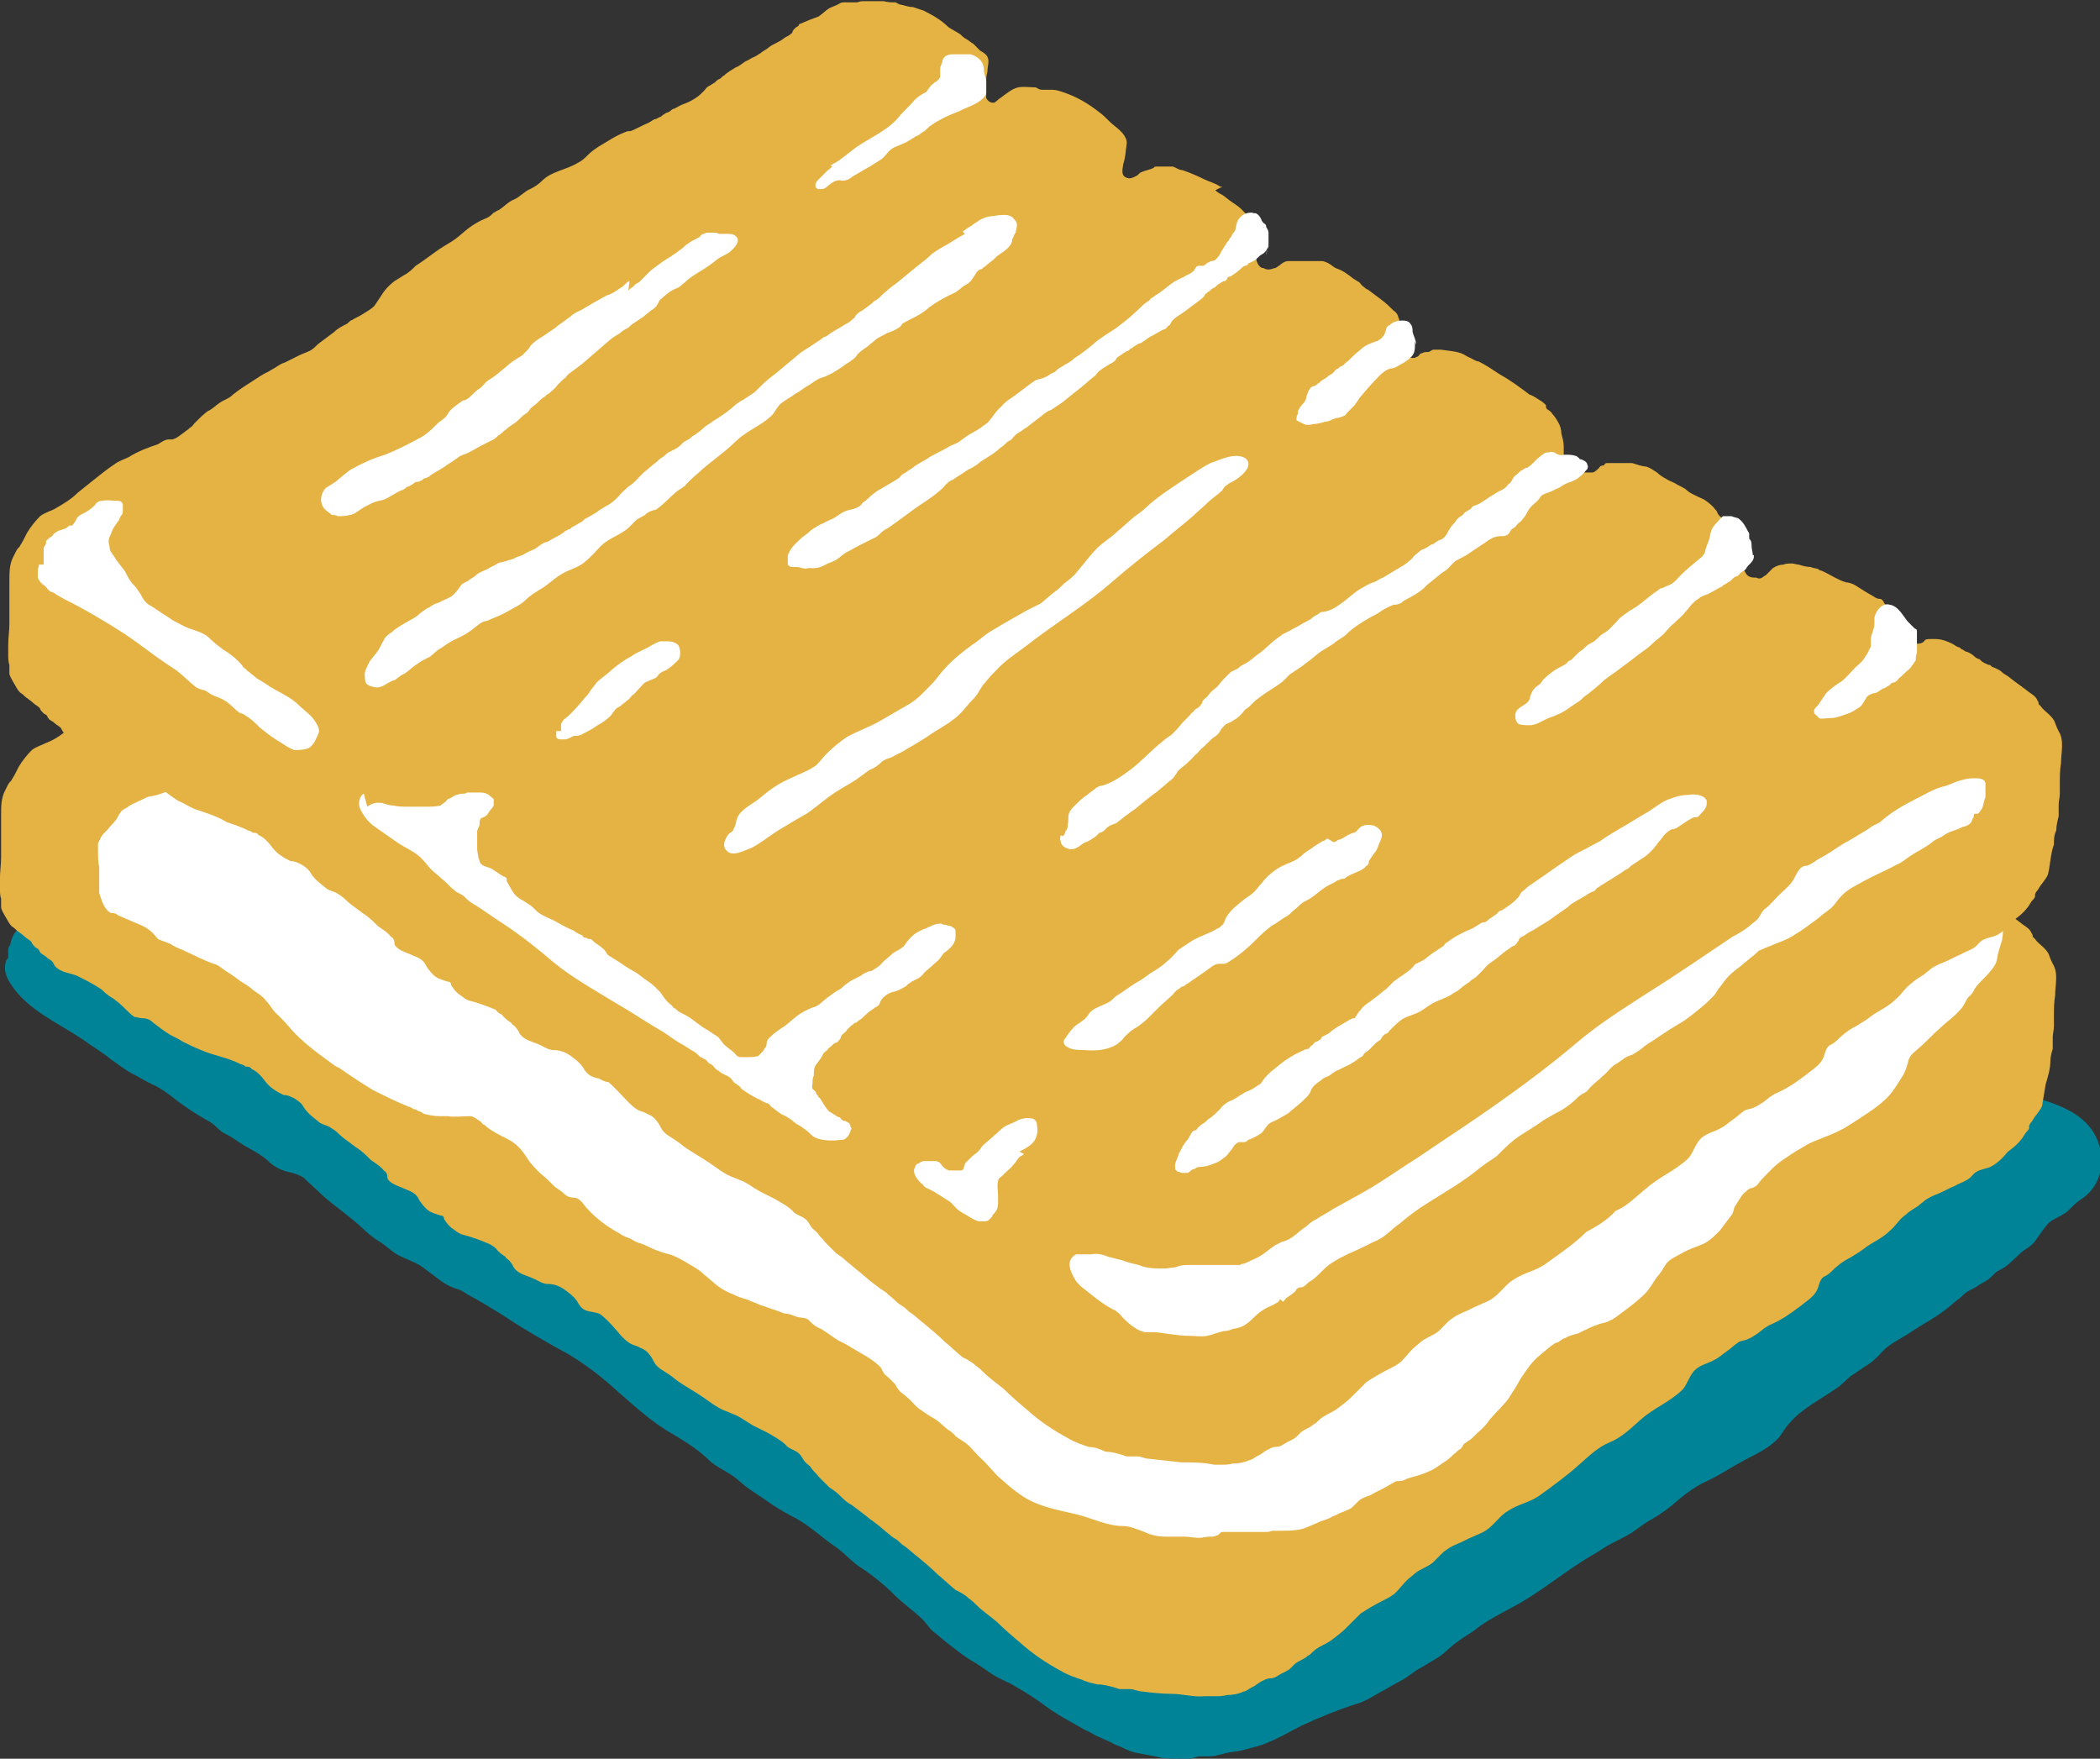
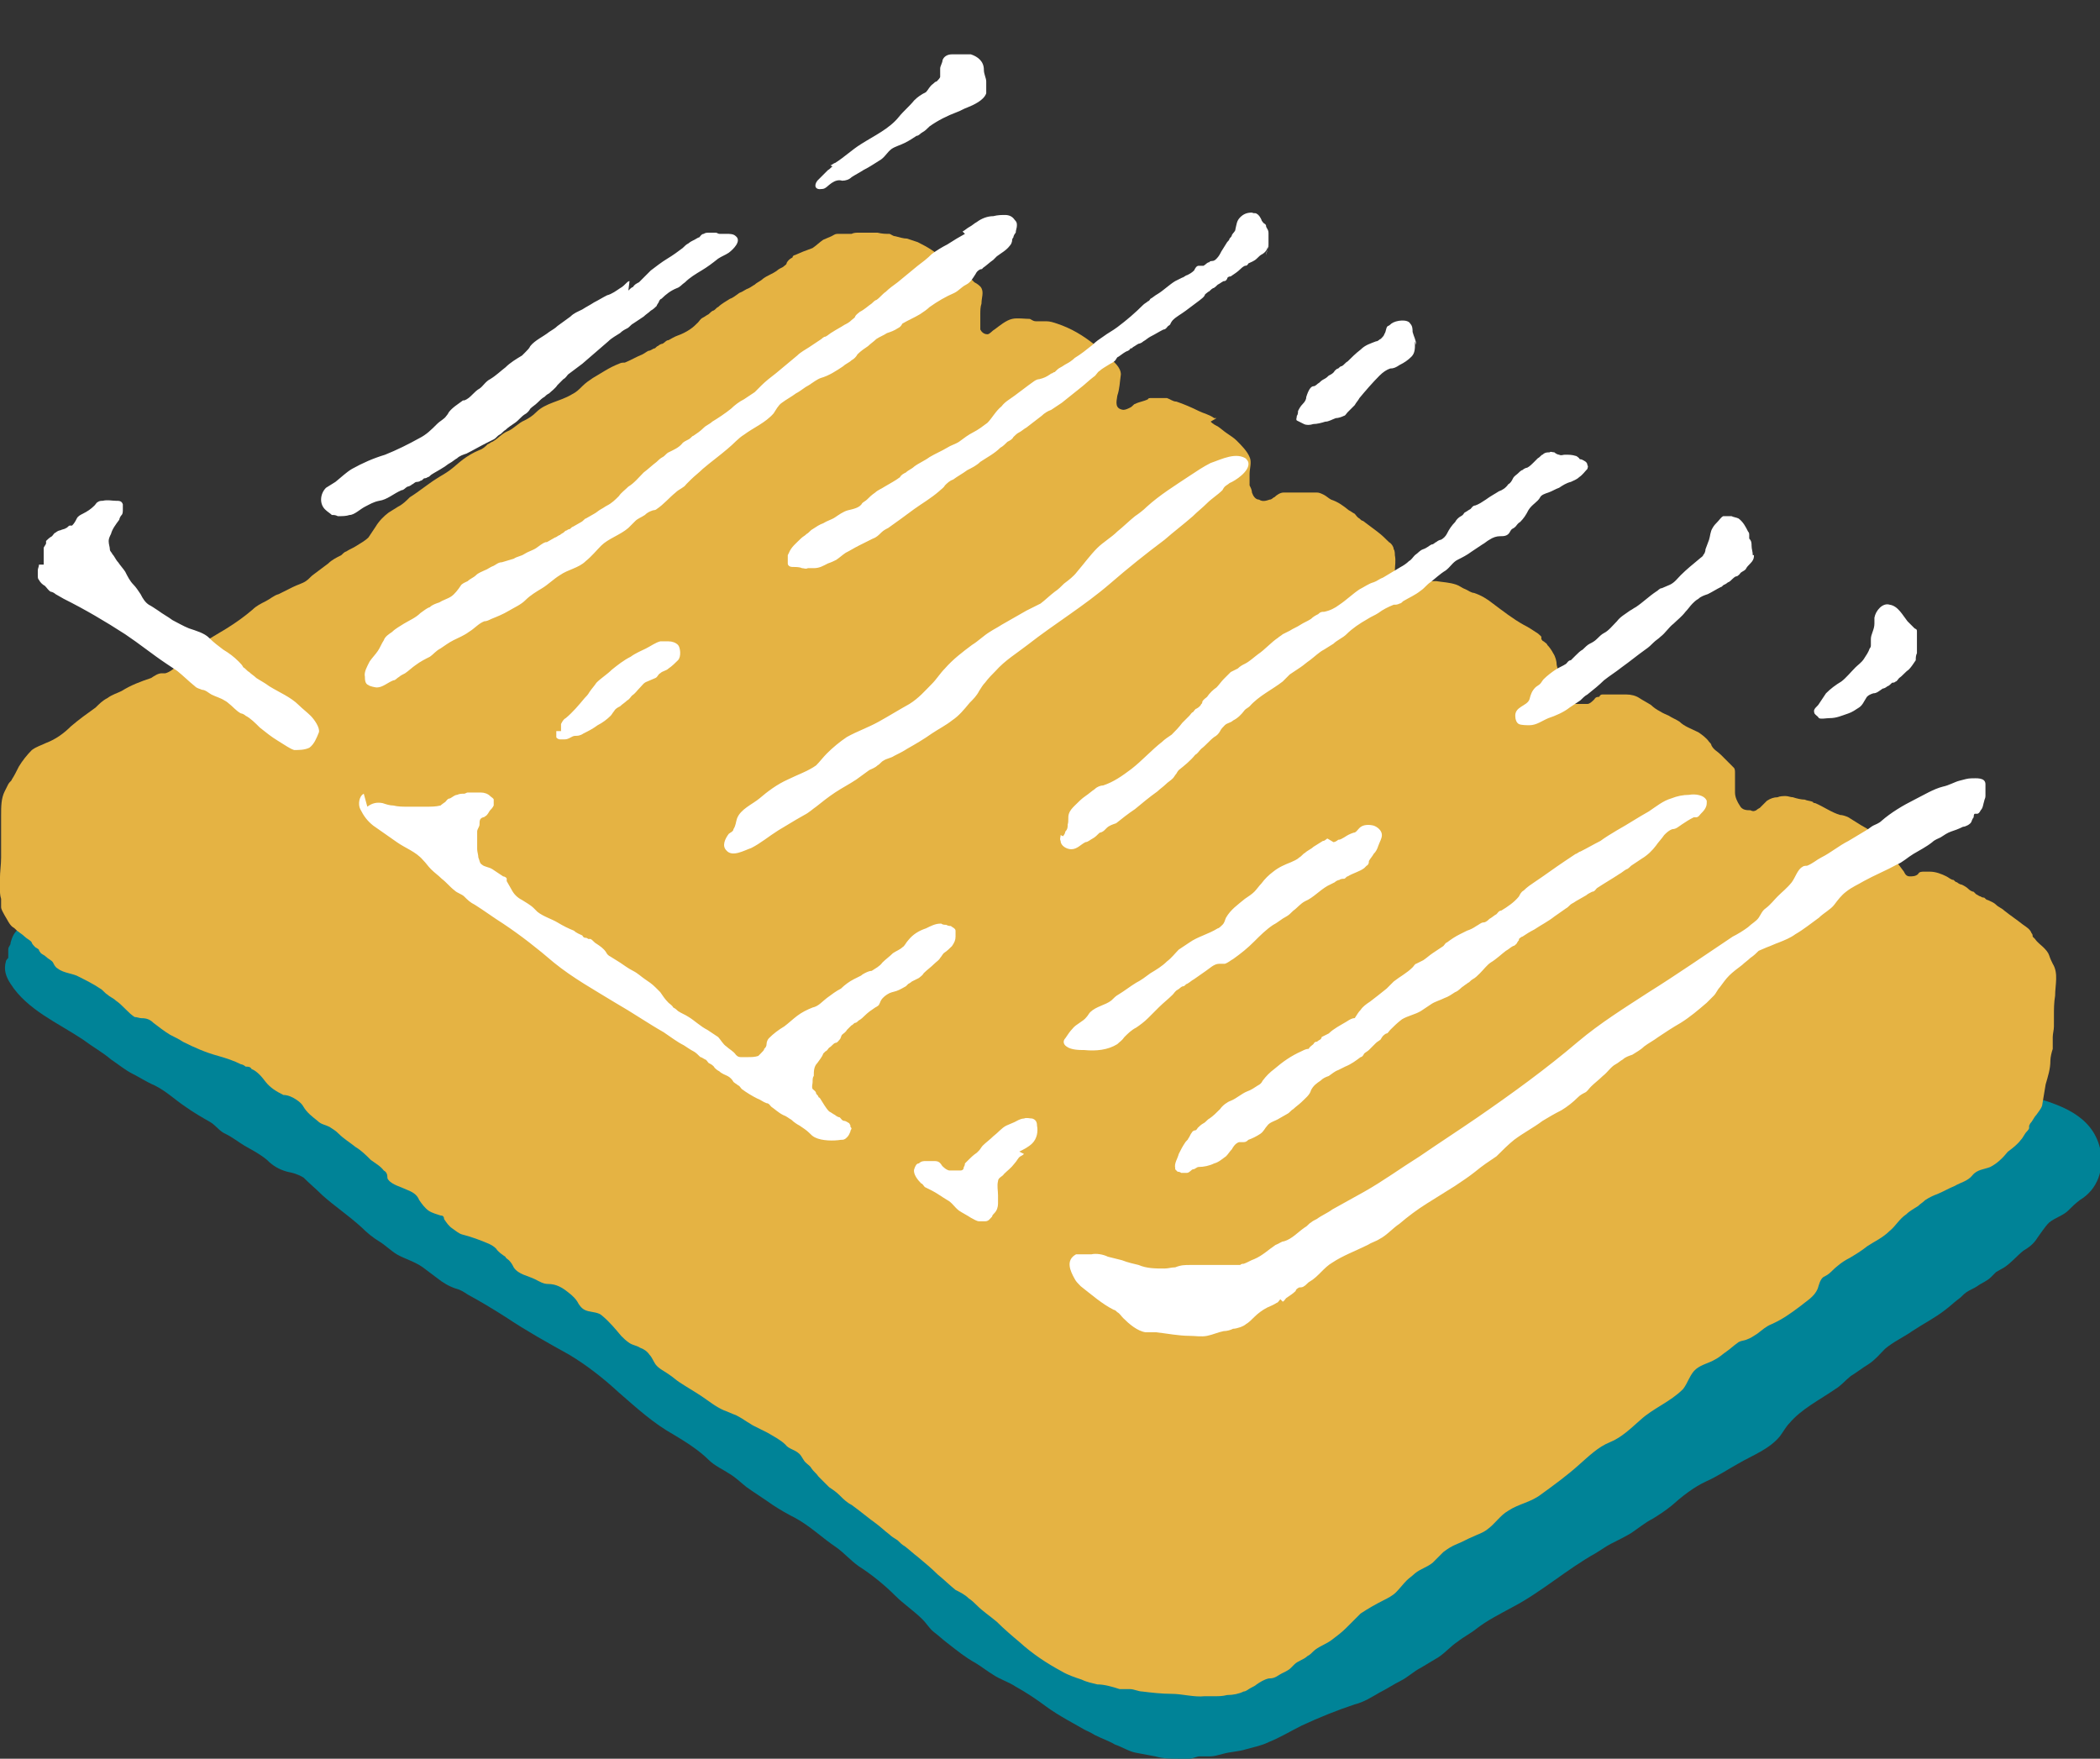
<svg xmlns="http://www.w3.org/2000/svg" id="_レイヤー_2" version="1.1" viewBox="0 0 177.8 148.9">
  <rect x="0" y="0" width="177.8" height="148.9" fill="#333333" stroke="none" />
  <defs>
    <style>.st0{fill:#e5b343}.st1{fill:#fff}</style>
  </defs>
  <g id="_レイヤー_1-2">
    <path d="M91.8 146.4c.3.2.6.3.9.5.6.3 1.2.5 1.7.8.6.2 1.2.6 1.8.7.5.1 1.1.2 1.6.3.7.2 1.3.2 2.1.2h.8c.3 0 .6-.2.9-.2h.9c.3 0 .6-.1 1-.2.7-.2 1.4-.2 2-.4.7-.2 1.3-.3 1.9-.6 1-.4 1.8-.9 2.8-1.4q2.25-1.05 4.5-1.8c.8-.2 1.4-.6 2.1-1 .6-.3 1.2-.7 1.8-1s1.1-.8 1.7-1.1l1.5-.9c.6-.4 1-.9 1.6-1.3.5-.4 1.1-.7 1.6-1.1.9-.7 1.9-1.2 3-1.8 2.5-1.3 4.6-3.2 7.1-4.6.5-.3.9-.6 1.3-.8.6-.3 1.2-.6 1.7-.9.6-.4 1.2-.9 1.8-1.2.5-.3 1.1-.7 1.6-1.1.9-.8 1.9-1.6 3-2.1.9-.4 1.8-1 2.7-1.5 1.2-.7 2.6-1.2 3.5-2.3.3-.4.5-.8.8-1.1 1-1.2 2.6-2 3.9-2.9.5-.3.8-.7 1.3-1.1.5-.3 1-.7 1.5-1 .6-.4.9-.8 1.4-1.3.7-.6 1.6-1 2.3-1.5.9-.6 1.9-1.1 2.8-1.8.4-.3.7-.6 1.1-.9.3-.2.4-.4.7-.6s.6-.3.9-.5c.4-.3.8-.4 1.2-.8l.4-.4c.2-.1.5-.3.7-.4.6-.4 1.1-1 1.6-1.4.5-.3.9-.6 1.2-1.1.3-.4.6-.9 1-1.3.5-.4 1.2-.6 1.6-1 .3-.3.6-.6 1-.9 1.5-.9 2.1-2.6 1.7-4.4-.7-2.8-3.4-3.7-6-4.4-3.9-1-7.9-1.3-11.9-1.5-6-.3-12-.8-17.9-1.6-7-.9-14.1-1.6-21.1-2.5-10-1.4-19.9-3.1-29.9-4.6-3.8-.6-7.5-1.3-11.3-1.7-4.2-.4-8.3-.6-12.4-1.7-4-1.1-8.1-1.8-12.1-2.8-3.2-.8-6.4-1.8-9.7-2.4-3.4-.7-6.9-.5-10.3-1.2-3-.7-5.9-1.6-9-1.6-2 0-3.9.5-5.9.7-1.5.1-3 .1-4.5.2-1.8 0-2.9.6-4.5 1.3l-2.4.9c-.7.3-1.3.6-2 .9-.8.3-1.7.6-2.4 1.2-.6.5-1.1 1-1.7 1.5-.3.2-.6.3-.9.5-.6.4-.8.7-1 1.4 0 .3-.2.3-.2.6v.7s-.2.2-.2.3c-.2.7 0 1.3.4 1.9 1.4 2.2 4 3.3 6.1 4.7.8.6 1.7 1.1 2.4 1.7.6.4 1.2.9 1.8 1.2s1.2.7 1.9 1c1 .5 1.7 1.2 2.6 1.8.7.5 1.4.9 2.1 1.3.5.3.8.8 1.3 1 .6.3 1.1.7 1.6 1 .7.4 1.3.7 1.9 1.2.5.5 1 .8 1.7 1 .5.1.9.2 1.4.5.5.5 1.1 1 1.6 1.5 1 .9 2.2 1.7 3.3 2.7q.75.75 1.5 1.2c.5.3 1 .8 1.5 1.1.7.4 1.5.6 2.2 1.1l1.2.9c.5.4 1 .7 1.6.9.4.1.7.3 1 .5 1.1.6 2.1 1.2 3.2 1.9 1.8 1.2 3.6 2.2 5.4 3.2 1.5.9 2.9 2 4.2 3.2 1.5 1.3 2.9 2.6 4.7 3.6 1 .6 2.1 1.3 2.9 2.1.5.5 1.2.8 1.8 1.2.5.3.9.7 1.4 1.1.7.5 1.5 1 2.2 1.5.6.4 1.3.8 1.9 1.1 1.3.7 2.3 1.7 3.5 2.5.7.5 1.2 1.1 1.9 1.6 1.1.7 2.2 1.6 3.1 2.5.7.7 1.6 1.3 2.3 2 .4.4.6.8 1 1.1s.7.6 1.1.9c.9.7 1.5 1.2 2.4 1.7.5.3 1 .7 1.5 1 .6.4 1.3.6 1.9 1 .9.5 1.8 1.1 2.6 1.7 1.1.8 2.3 1.4 3.5 2.1Z" style="fill:#008397" />
    <path d="M103 35.4h-.2c-.4-.3-.9-.4-1.3-.6-.6-.3-1.3-.6-1.9-.8-.3 0-.5-.2-.8-.3h-1.4s-.2 0-.2.1c-.4.2-.7.2-1.1.4-.1 0-.2.2-.4.3s-.4.2-.6.2c-.7-.1-.6-.6-.5-1.2.2-.6.2-1.1.3-1.8 0-.6-.6-1.1-1.1-1.5-.4-.3-.7-.7-1.1-1-1-.8-2-1.4-3.2-1.8-.3-.1-.6-.2-.9-.2h-.9c-.2 0-.3-.1-.5-.2-.4 0-1.1-.1-1.5 0-.5.1-1.1.6-1.5.9-.2.1-.4.4-.6.4-.3 0-.5-.2-.6-.4v-1.3c0-.3 0-.6.1-.9 0-.5.2-.9 0-1.3-.1-.2-.4-.4-.6-.5l-.6-.6c-.2-.1-.4-.3-.6-.4s-.4-.3-.5-.4c-.3-.2-.7-.4-1-.6-.6-.6-1.3-1-2.1-1.4l-.9-.3c-.3 0-.6-.1-1-.2-.2 0-.4-.2-.5-.2-.3 0-.6 0-1-.1h-1.6c-.2 0-.4 0-.6.1h-1.2c-.2 0-.3.1-.5.2s-.5.2-.7.3c-.3.2-.6.5-.9.7-.3.1-.5.2-.8.3-.2.1-.5.2-.7.3-.1 0-.2.1-.2.2 0 0-.2.1-.3.2 0 0-.2.2-.2.3s-.2.2-.3.3c-.2.1-.4.2-.5.3-.4.3-.8.4-1.2.7-.2.2-.5.3-.7.5-.2.1-.3.2-.5.3-.3.1-.5.3-.8.4-.3.2-.5.4-.8.5-.3.2-.7.4-1 .7-.1 0-.2.2-.4.3-.1 0-.3.2-.4.3-.2.1-.3.2-.5.3s-.3.3-.4.4c-.2.2-.4.4-.7.6s-.7.4-1 .5-.6.3-.8.4c-.2 0-.3.2-.5.3-.1 0-.3.1-.4.2-.1 0-.2.2-.3.2s-.3.2-.5.2c-.2.1-.3.2-.5.3-.5.2-1 .5-1.5.7-.2 0-.3 0-.5.1-.8.3-1.5.8-2.2 1.2-.3.2-.6.4-.9.7s-.5.5-.9.7c-1 .6-2.2.7-3 1.5-.3.3-.6.5-1 .7-.5.2-.9.7-1.4.9s-.8.6-1.3.9c-.1 0-.3.2-.4.2-.2.2-.4.4-.7.5-.5.2-1 .5-1.4.8s-.7.6-1.1.9-.8.5-1.1.7c-.8.5-1.5 1.1-2.3 1.6-.3.3-.6.6-1 .8-.3.2-.5.3-.8.5-.4.3-.8.7-1.1 1.2l-.6.9c-.3.3-.7.5-1 .7s-.6.3-.9.5c-.1 0-.3.2-.4.3-.4.2-.8.4-1.1.7l-1.2.9c-.3.2-.4.4-.7.6s-.7.3-1.1.5l-1.2.6c-.4.1-.7.4-1.1.6s-.8.4-1.1.7c-.7.6-1.4 1.1-2.2 1.6l-1.5.9c-.3.2-.6.5-.9.7-.3.3-.6.5-.9.8-.1.1-.2.3-.4.4-.2.2-.4.3-.5.4-.3.2-.6.5-1 .6h-.3c-.3 0-.6.2-.9.4-.9.3-1.7.6-2.5 1.1-.4.2-.8.3-1.2.6-.4.2-.7.5-1 .8-.7.5-1.4 1-2.1 1.6-.6.6-1.3 1.1-2.1 1.4-.4.2-.8.3-1.2.6-.4.4-.8.9-1.1 1.4-.2.4-.4.8-.6 1.1 0 .1-.2.2-.3.4l-.3.6c-.3.6-.3 1.3-.3 2v3.6c0 .6-.1 1.2-.1 1.8v.8c0 .3 0 .6.1.9v.7c0 .2.2.5.3.7.2.3.4.8.7 1 .2.1.3.3.5.4.1.1.3.2.5.4s.5.3.6.5c0 .1.2.3.3.4 0 0 .2.1.3.2 0 0 0 .1.1.2.1.2.3.2.5.4s.5.3.6.5.2.4.4.5c.5.4 1.3.4 1.8.7.6.3 1.2.6 1.8 1 .2.1.4.4.6.5.2.2.5.3.7.5.3.2.6.5.9.8.2.2.4.4.7.6.2 0 .4.1.6.1.4 0 .7.1 1 .4.4.3.9.7 1.4 1 .4.2.8.4 1.1.6 1 .5 1.9.9 3 1.2.7.2 1.3.4 1.9.7.1 0 .3.1.4.2.2 0 .4 0 .5.2.5.2.9.7 1.2 1.1.4.5.9.8 1.5 1.1.4 0 .8.2 1.1.4q.45.3.6.6c.3.5.7.8 1.2 1.2.3.3.6.3 1 .5.3.2.5.3.8.6.4.4.9.7 1.4 1.1.5.3.9.7 1.3 1.1.4.3.8.5 1.1.9.2.1.3.3.3.5 0 .1 0 .2.1.3.3.4 1.1.6 1.5.8.5.2.9.4 1.1.9.2.3.5.7.8.9s.7.3 1 .4q.3 0 .3.3c.2.3.4.6.7.8s.5.4.8.5c.8.2 1.6.5 2.3.8.2.1.4.2.6.4.2.3.5.5.8.7 0 .1.2.2.3.3.2.2.3.4.4.6.4.6 1.2.7 1.8 1 .4.2.7.4 1.1.4.7 0 1.2.3 1.7.7.4.3.7.6.9 1 .2.3.4.5.8.6s.9.1 1.2.4c.6.5 1.1 1.1 1.6 1.7.2.2.4.4.7.6s.6.2.9.4c.3.1.6.3.8.6.2.2.3.5.5.8.3.4.8.6 1.2.9.3.2.5.4.8.6.6.4 1.3.8 1.9 1.2s1.2.9 1.9 1.2c.3.1.7.3 1 .4.4.2.7.4 1 .6.2.1.3.2.5.3l1.2.6c.5.3 1.1.6 1.5 1 .3.4.8.4 1.2.8.2.2.3.5.5.7s.4.3.5.5c.2.3.4.4.6.7l.9.9c.3.2.6.4.9.7s.6.6 1 .8c.7.5 1.4 1.1 2.1 1.6.4.3.7.6 1.1.9.2.2.4.3.7.5.2.2.4.4.6.5.4.3.7.6 1.1.9.6.5 1.2 1 1.7 1.5.5.4 1 .9 1.5 1.3.4.2.8.4 1.1.7.3.2.5.4.7.6.5.5 1.1.9 1.7 1.4.6.6 1.3 1.2 1.9 1.7 1.1 1 2.3 1.8 3.6 2.5.5.3 1.1.5 1.7.7.4.2.9.3 1.3.4.6 0 1.3.2 1.9.4h.9c.3 0 .7.2 1 .2.8.1 1.7.2 2.5.2.9 0 1.9.3 2.8.2h.9c.3 0 .6 0 1-.1.5 0 1-.1 1.4-.3.2 0 .4-.2.6-.3s.4-.2.5-.3c.3-.2.6-.4 1-.5.4 0 .6-.1.9-.3s.7-.3 1-.6l.3-.3c.3-.3.8-.4 1.1-.7.2-.1.3-.2.5-.4.4-.4 1.1-.6 1.6-1 .4-.3.8-.6 1.2-1l1.2-1.2c.6-.4 1.3-.8 1.9-1.1.4-.2.8-.4 1.1-.7s.6-.7.9-1c.2-.2.5-.4.7-.6.5-.4 1-.5 1.5-.9l.9-.9c.4-.3.7-.5 1.2-.7s.8-.4 1.3-.6c.4-.2.8-.3 1.2-.6.7-.5 1.1-1.2 1.8-1.6.9-.6 1.9-.7 2.8-1.4 1.1-.8 2.2-1.6 3.2-2.5.8-.7 1.6-1.5 2.6-1.9s1.8-1.2 2.6-1.9c1.1-1 2.5-1.5 3.6-2.6.4-.5.6-1.3 1.1-1.7s1.1-.5 1.6-.8c.4-.2.7-.5 1-.7s.6-.5.9-.7c.2-.2.6-.2.8-.3.3-.1.6-.3.9-.5.4-.3.7-.6 1.2-.8.9-.4 1.6-.9 2.4-1.5.6-.5 1.2-.8 1.5-1.5.1-.3.2-.8.5-1 .2-.1.4-.2.6-.4.5-.5 1-.9 1.6-1.2.5-.3 1-.6 1.5-1 .6-.4 1.3-.7 1.9-1.3.5-.4.8-1 1.4-1.4.3-.3.7-.5 1-.7.2-.2.4-.3.6-.5.3-.2.7-.4 1-.5.5-.2 1-.5 1.5-.7.5-.3 1.1-.4 1.5-.9s1-.5 1.5-.7c.6-.3 1.1-.8 1.5-1.3.4-.3.8-.6 1.1-1 .2-.2.3-.5.5-.7 0 0 .2-.2.2-.3v-.2l.1-.2c.2-.2.3-.5.5-.7.2-.3.4-.5.5-.8l.3-1.8c.2-.7.4-1.3.4-2 0-.3.1-.7.2-1v-1c0-.3.1-.6.1-.9V86c0-.6 0-1.1.1-1.7 0-.9.3-1.9-.2-2.7-.1-.2-.2-.4-.3-.7s-.3-.5-.5-.7-.5-.4-.7-.7l-.2-.2c0-.1 0-.2-.1-.3-.1-.3-.4-.5-.7-.7-.5-.4-1.1-.8-1.6-1.2-.2-.2-.5-.3-.7-.5s-.5-.3-.7-.4c-.1 0-.2-.1-.3-.2 0 0-.2 0-.3-.1-.1 0-.2-.1-.4-.2l-.2-.2c-.1 0-.3-.1-.4-.2-.2-.2-.4-.3-.6-.4-.1 0-.3-.1-.4-.2-.1 0-.2-.1-.3-.2-.2 0-.4-.2-.6-.3-.4-.2-.9-.4-1.4-.4h-.5c-.2 0-.4 0-.5.2-.2.2-.5.2-.7.2-.3 0-.4-.2-.5-.4l-.9-1.2c0-.1-.1-.3-.2-.4 0 0 0-.2-.1-.3-.1-.3-.3-.5-.5-.7s-.4-.3-.5-.5c0-.1-.2-.3-.3-.3s-.2 0-.4-.1c-.3-.2-.7-.4-1-.6s-.5-.3-.8-.5c-.2-.1-.5-.2-.7-.2-.7-.2-1.4-.7-2.1-1 0 0-.2 0-.2-.1-.2-.1-.5-.1-.7-.2-.3 0-.7-.1-1-.2-.2 0-.4-.1-.6-.1s-.5 0-.7.1q-.45 0-.9.3l-.6.6s-.2.1-.3.2c-.2.1-.3.1-.5 0-.3 0-.7 0-.9-.4-.2-.3-.4-.7-.4-1.1v-1.7c0-.1 0-.3-.1-.4l-.2-.2-.9-.9c-.3-.3-.6-.4-.8-.8 0-.1-.1-.2-.2-.3-.2-.3-.6-.6-.9-.8-.6-.3-1.2-.5-1.6-.9-.3-.2-.6-.3-.9-.5-.2-.1-.5-.2-.8-.4-.2-.1-.5-.3-.7-.5-.3-.2-.7-.4-1-.6s-.7-.3-1.1-.3h-2c-.1 0-.2 0-.3.2-.1 0-.3 0-.4.2-.2.2-.4.4-.6.4H133c-.2 0-.3-.2-.5-.3s-.4-.2-.5-.4v-1.5c0-.4-.1-.7-.2-1.1 0-.3-.1-.7-.3-1-.1-.2-.3-.5-.5-.7 0-.1-.2-.2-.3-.3 0 0-.1 0-.2-.2v-.2c-.1-.1-.3-.3-.5-.4-.3-.2-.6-.4-1-.6-.9-.5-1.8-1.2-2.6-1.8-.5-.4-1-.7-1.6-.9-.2 0-.5-.2-.7-.3-.3-.1-.5-.3-.8-.4-.6-.2-1.1-.2-1.7-.3h-.6c-.2 0-.3.2-.5.2s-.3 0-.5.1c-.2 0-.2.2-.4.3 0 0-.1 0-.2.1h-.3c-.3-.1-.7-.3-.9-.6-.3-.2-.2-.7-.1-1 0-.4.1-.8 0-1.3 0-.1 0-.4-.1-.5 0-.2-.2-.5-.4-.6-.3-.3-.6-.6-1-.9l-1.2-.9c-.1 0-.2-.1-.3-.2-.2-.1-.3-.3-.4-.4-.2-.1-.3-.2-.5-.3-.5-.4-.9-.7-1.5-.9-.2-.1-.4-.3-.6-.4s-.4-.2-.6-.2h-2.8c-.3 0-.6.2-.8.4-.1 0-.2.2-.4.2-.3.1-.6.2-.9 0-.3 0-.5-.3-.6-.6 0-.2-.1-.4-.2-.6v-1c0-.4.2-1 0-1.4-.2-.5-.7-1-1.1-1.4-.2-.2-.5-.4-.8-.6s-.5-.4-.8-.6c-.2-.1-.4-.2-.6-.4Z" class="st0" />
-     <path d="M160.8 66.2c0-.2-.2-.4-.3-.5-.2-.2-.4-.3-.6-.5l-.6-.6-.5-.5c-.2-.3-.5-.5-.7-.7-.3-.2-.4-.7-.6-1-.4-.8-.9-1.6-1.4-2.3-.4-.7-.9-1.4-1.4-2.2-.2-.3-.3-.7-.5-1.1s-.6-1-1-1.3l-1.2-.6c-.3-.1-.5-.2-.8-.4-.2-.1-.3 0-.5-.1-.6 0-1.3-.3-1.9-.4-1.3-.3-2.5-.7-3.8-1-2.8-.8-5.5-1.7-8.4-2.3-1.4-.3-2.9-.3-4.4-.6-2.3-.4-4.5-.5-6.8-.5-3-.1-6.1-.4-9.1-.6-3.1-.1-6.3-.3-9.5-.4-3.3 0-6.5.3-9.8.6-4.6.4-9.2.9-13.8 1.2-3.2.2-6.4.2-9.7.4-2.4.1-4.8.3-7.3.3-4.4.2-8.7.5-13.1 1.3-2.6.5-5.1 1.5-7.6 2.2-1.5.4-3.1 1-4.6 1.5-1.4.5-2.5 1-3.5 2.1-.7.7-1.3 1.5-2.2 2-2 1.1-4.2 2-6.4 2.7-.7.2-1.4.5-2.1.8-.9.4-1.9.6-2.9 1-1.3.4-2.6 1.4-3.9 1.6-1 .1-2 .1-2.9.3-.2 0-.4 0-.7.1-.2 0-.4 0-.6.1-.2 0-.4.1-.5 0h-.5c-.6.2-1.2.5-1.8.6-.4 0-.8.3-1.1.4-.4.2-.7.3-1.1.6-.2.1-.4.2-.5.4-.1.1-.2.3-.3.5-.2.3-.4.5-.6.7-.2.3-.5.5-.7.8l-.3.6v.7c0 .4 0 .9.1 1.3v2.2c.2.6.4 1.4 1 1.7.2 0 .4 0 .6.2l2.1.9c.4.2.8.5 1.1.9.2.2.1.2.4.3s.5.2.8.3c.3.2.7.4 1 .5.9.4 1.8.9 2.7 1.2.4.1.7.4 1 .6.5.3.9.6 1.3.9.3.2.7.4 1 .7.4.3.8.5 1.1.9.4.4.6.9 1 1.2.4.4.8.8 1.2 1.3.9 1 2.1 1.9 3.2 2.7.3.2.5.4.8.5 1 .7 1.9 1.3 2.9 1.9 1 .5 2 1 3 1.4.1 0 .3.1.4.2.2 0 .3.1.5.2.2 0 .3.2.4.2.4.1.8.2 1.3.2h.7c.6.1 1.3 0 1.9 0 .3 0 .6.3.8.4.1 0 .2.2.3.3.1 0 .2.1.3.2.5.4 1.1.7 1.7 1 .4.2.7.4 1 .7s.5.6.7.9c.3.5.7.9 1.1 1.3.5.4.9.8 1.3 1.2.3.2.6.4.8.6s.5.3.8.3c.4 0 .7.4 1 .8.8.9 1.7 1.6 2.8 2.2.3.2.5.3.8.4s.5.3.8.4c.4.1.8.3 1.2.5.5.2 1 .4 1.5.5.6.2 1.1.5 1.6.8s.9.5 1.3.9c.4.3.8.7 1.2 1s.8.5 1.3.7c.4.2.7.3 1.1.4.4.2.8.3 1.2.5.4.1.8.3 1.2.4.3.1.5.2.8.3.4 0 .8.2 1.1.3.4.1.8 0 1.1.4q.45.45.9.6c.5.3 1 .7 1.5 1 .4.2.8.4 1.1.6.8.5 1.7.9 2.4 1.6.2.2.2.4.3.5.1.2.3.3.5.5l.5.5c.1.2.2.4.4.6s.4.3.6.5c.4.3.7.8 1.2 1.1.3.2.7.5 1.1.7.5.3.9.8 1.4 1.1.1.1.3.2.4.4l.9.6c.5.4.9 1 1.4 1.4.5.5.9 1 1.3 1.4.6.5 1.1 1 1.7 1.4 1.4 1.1 3.2 1.4 4.9 1.8 1.3.3 2.6 1 4 1 .6 0 1.2.3 1.8.5.6.3 1.2.4 1.9.4h1.5c.4 0 .8.1 1.2.1.3 0 .6-.1.9-.1s.4 0 .6-.1c.2 0 .3-.3.5-.3h3.8c.2 0 .3-.1.5-.1h.6c.6 0 1.4 0 2-.2.5-.2 1-.4 1.4-.6.3-.1.7-.2 1-.4.3-.1.6-.3.9-.4.2-.1.6-.2.8-.4l.6-.6c.3-.2.6-.3.9-.4.5-.3 1-.5 1.5-.8.2-.1.5-.3.7-.4.3 0 .6 0 .9-.2.6-.2 1.2-.3 1.8-.6.6-.2 1-.6 1.5-.9.3-.2.5-.4.7-.6.2-.1.3-.3.5-.4s.2-.3.4-.5c0 0 .2-.1.3-.2.2-.1.4-.3.6-.5.3-.3.7-.6 1-1 .4-.6 1-1.1 1.5-1.7.3-.3.5-.7.7-1 .3-.4.5-.9.8-1.3.4-.6.8-1.2 1.4-1.7.5-.4.9-.8 1.4-1.1.1 0 .3-.1.4-.2.1 0 .2-.2.4-.2.3-.2.7-.3 1.1-.4.6-.3 1.2-.6 1.8-.8.3-.1.6-.1.9-.3.3-.1.5-.3.8-.5.8-.6 1.5-1.1 2.2-1.8.4-.4.7-1 1-1.4.3-.3.5-.7.7-1 .3-.5.9-.7 1.4-1s1.1-.5 1.6-.7c.6-.2 1.1-.7 1.6-1.2l.9-1.2c.2-.2.2-.3.3-.6 0-.2.2-.4.3-.6.2-.3.4-.7.7-.9.1-.1.2-.2.4-.3.2 0 .3-.1.5-.2.2-.2.3-.4.5-.6.6-.6 1.1-1.2 1.9-1.7.7-.5 1.4-.9 2.1-1.3 1.1-.5 2.2-.8 3.3-1.5 1.2-.8 3-1.8 3.8-3 .3-.4.6-.9.9-1.4.2-.4.3-.8.4-1.2.2-.5.6-.7.9-1 .6-.5 1.1-1.1 1.7-1.6.6-.6 1.4-1.1 2-1.9.2-.3.3-.7.6-.9.2-.2.3-.4.4-.6.2-.3.4-.5.6-.7.4-.4.8-.8 1.1-1.3.2-.3.2-.8.3-1.1s.2-.7.3-1c.1-.5.1-1.1.1-1.6v-2.9c0-.3 0-.7-.3-.9-.1-.2-.2-.3-.3-.5-.1-.1-.3-.2-.4-.4-.3-.3-.7-.5-1-.8s-.9-.5-1.3-.7c-.3-.1-.5-.3-.8-.4-.5-.2-1-.4-1.4-.7-1-.8-2.2-1.6-2.9-2.7-.3-.5-.7-1-1-1.5Z" class="st1" />
-     <path d="M103.5 15.8h-.2c-.4-.3-.9-.4-1.3-.6-.6-.3-1.3-.6-1.9-.8-.3 0-.5-.2-.8-.3h-1.4s-.2 0-.2.1c-.4.2-.7.2-1.1.4-.1 0-.2.2-.4.3s-.4.2-.6.2c-.7-.1-.6-.6-.5-1.2.2-.6.2-1.1.3-1.8 0-.6-.6-1.1-1.1-1.5-.4-.3-.7-.7-1.1-1-1-.8-2-1.4-3.2-1.8-.3-.1-.6-.2-.9-.2h-.9c-.2 0-.3-.1-.5-.2-.4 0-1.1-.1-1.5 0-.5.1-1.1.6-1.5.9-.2.1-.4.4-.6.4-.3 0-.5-.2-.6-.4V7c0-.3 0-.6.1-.9 0-.5.2-.9 0-1.3-.1-.2-.4-.4-.6-.5l-.6-.6c-.2-.1-.4-.3-.6-.4s-.4-.3-.5-.4c-.3-.2-.7-.4-1-.6-.6-.6-1.3-1-2.1-1.4l-.9-.3c-.3 0-.6-.1-1-.2-.2 0-.4-.2-.5-.2-.3 0-.6 0-1-.1h-1.6c-.2 0-.4 0-.6.1h-1.2c-.2 0-.3.1-.5.2s-.5.2-.7.3c-.3.2-.6.5-.9.7-.3.1-.5.2-.8.3-.2.1-.5.2-.7.3-.1 0-.2.1-.2.2 0 0-.2.1-.3.2 0 0-.2.2-.2.3s-.2.2-.3.3c-.2.1-.4.2-.5.3-.4.3-.8.4-1.2.7-.2.2-.5.3-.7.5-.2.1-.3.2-.5.3-.3.1-.5.3-.8.4-.3.2-.5.4-.8.5-.3.2-.7.4-1 .7-.1 0-.2.2-.4.3-.1 0-.3.2-.4.3-.2.1-.3.2-.5.3s-.3.3-.4.4c-.2.2-.4.4-.7.6s-.7.4-1 .5-.6.3-.8.4c-.2 0-.3.2-.5.3-.1 0-.3.1-.4.2-.1 0-.2.2-.3.2s-.3.2-.5.2c-.2.1-.3.2-.5.3-.5.2-1 .5-1.5.7-.2 0-.3 0-.5.1-.8.3-1.5.8-2.2 1.2-.3.2-.6.4-.9.7s-.5.5-.9.7c-1 .6-2.2.7-3 1.5-.3.3-.6.5-1 .7-.5.2-.9.7-1.4.9s-.8.6-1.3.9c-.1 0-.3.2-.4.2-.2.2-.4.4-.7.5-.5.2-1 .5-1.4.8s-.7.6-1.1.9-.8.5-1.1.7c-.8.5-1.5 1.1-2.3 1.6-.3.3-.6.6-1 .8-.3.2-.5.3-.8.5-.4.3-.8.7-1.1 1.2l-.6.9c-.3.3-.7.5-1 .7s-.6.3-.9.5c-.1 0-.3.2-.4.3-.4.2-.8.4-1.1.7l-1.2.9c-.3.2-.4.4-.7.6s-.7.3-1.1.5l-1.2.6c-.4.1-.7.4-1.1.6-.3.2-.6.3-.9.5-.9.6-1.8 1.1-2.6 1.8-.3.2-.6.3-.9.5s-.7.6-1 .7c-.4.3-.7.6-1.1 1-.1.1-.2.3-.4.4-.2.2-.4.3-.5.4-.3.2-.6.5-1 .6h-.3c-.3 0-.6.2-.9.4-.9.3-1.7.6-2.5 1.1-.4.2-.8.3-1.2.6-.6.4-1.1.8-1.6 1.2l-1.5 1.2c-.6.6-1.3 1-2 1.4-.4.2-.8.3-1.2.6-.4.4-.8.9-1.1 1.4-.2.4-.4.8-.6 1.1 0 .1-.2.2-.3.4l-.3.6c-.3.6-.3 1.3-.3 2v3.6c0 .6-.1 1.2-.1 1.8v.8c0 .3 0 .6.1.9v.7c0 .2.2.5.3.7.2.3.4.8.7 1 .2.1.3.3.5.4.1.1.3.2.5.4s.5.3.6.5c0 .1.2.3.3.4 0 0 .2.1.3.2 0 0 0 .1.1.2.1.2.3.2.5.4s.5.3.6.5.2.4.4.5c.5.4 1.3.4 1.8.7.6.3 1.2.6 1.8 1 .2.1.4.4.6.5.2.2.5.3.7.5.3.2.6.5.9.8.2.2.4.4.7.6.2 0 .4.1.6.1.4 0 .7.1 1 .4.4.3.9.7 1.4 1 .5.2.9.5 1.4.7.9.3 1.9.6 2.7 1.1.6.2 1.2.4 1.8.7.1 0 .3.1.4.2.2 0 .4 0 .5.2.5.2.9.7 1.2 1.1.4.5.9.8 1.5 1.1.4 0 .8.2 1.1.4q.45.3.6.6c.3.5.7.8 1.2 1.2.3.3.6.3 1 .5.3.2.5.3.8.6.4.4.9.7 1.4 1.1.5.3.9.7 1.3 1.1.4.3.8.5 1.1.9.2.1.3.3.3.5 0 .1 0 .2.1.3.3.4 1.1.6 1.5.8.5.2.9.4 1.1.9.2.3.5.7.8.9s.7.3 1 .4q.3 0 .3.3c.2.3.4.6.7.8s.5.4.8.5c.8.2 1.6.5 2.3.8.1.2.3.3.5.4.2.3.5.5.8.7 0 .1.2.2.3.3.2.2.3.4.4.6.4.6 1.2.7 1.8 1 .4.2.7.4 1.1.4.7 0 1.2.3 1.7.7.4.3.7.6.9 1 .3.4.6.6 1.2.7.2.1.5.3.8.3.6.5 1.1 1.1 1.7 1.7.2.2.4.4.7.6s.6.2.9.4c.3.1.6.3.8.6.2.2.3.5.5.8.3.4.8.6 1.2.9.3.2.5.4.8.6.6.4 1.3.8 1.9 1.2s1.2.9 1.9 1.2c.3.1.7.3 1 .4.4.2.7.4 1 .6.2.1.3.2.5.3l1.2.6c.5.3 1.1.6 1.5 1 .3.4.8.4 1.2.8.2.2.3.5.5.7s.4.3.5.5c.2.3.4.4.6.7l.9.9c.3.2.6.4.9.7.4.3.7.6 1.1.9.7.6 1.4 1.2 2.2 1.7.3.3.6.5.9.8.2.2.4.3.7.5.2.2.4.4.6.5.4.3.7.6 1.1.9.6.5 1.2 1 1.7 1.5.5.4 1 .9 1.5 1.3.4.2.8.4 1.1.7.3.2.5.4.7.6.5.5 1.1.9 1.7 1.4.6.6 1.3 1.2 1.9 1.7 1.1 1 2.3 1.8 3.6 2.5.5.3 1.1.5 1.7.7.5 0 1 .2 1.4.4.6 0 1.2.2 1.8.4h.9c.3 0 .7.2 1 .2l2.7.3c.9 0 1.9 0 2.8.2h.6c.3 0 .6 0 1-.1.5 0 1-.1 1.4-.3.2 0 .4-.2.6-.3s.4-.2.5-.3c.3-.2.6-.4 1-.5.4 0 .6-.1.9-.3s.7-.3 1-.6l.3-.3c.3-.3.8-.4 1.1-.7.2-.1.3-.2.5-.4.4-.4 1.1-.6 1.6-1 .4-.3.8-.6 1.2-1l1.2-1.2c.6-.4 1.3-.8 1.9-1.1.4-.2.8-.4 1.1-.7s.6-.7.9-1c.2-.2.5-.4.7-.6.5-.4 1-.5 1.5-.9l.9-.9c.4-.3.7-.5 1.2-.7s.8-.4 1.3-.6c.4-.2.8-.3 1.2-.6.7-.5 1.1-1.2 1.8-1.6.9-.6 1.9-.7 2.8-1.4 1.1-.8 2.3-1.6 3.3-2.6.9-.5 1.8-1 2.5-1.8 1-.4 1.7-1.2 2.6-1.9 1.1-1 2.5-1.5 3.6-2.6.4-.5.6-1.3 1.1-1.7s1.1-.5 1.6-.8c.4-.2.7-.5 1-.7s.6-.5.9-.7c.2-.2.6-.2.8-.3.3-.1.6-.3.9-.5.4-.3.7-.6 1.2-.8.9-.4 1.6-.9 2.4-1.5.6-.5 1.2-.8 1.5-1.5.1-.3.2-.8.5-1 .2-.1.4-.2.6-.4.5-.5 1-.9 1.6-1.2.5-.3 1-.6 1.5-1 .6-.4 1.3-.7 1.9-1.3.5-.4.8-1 1.4-1.4.3-.3.7-.5 1-.7.2-.2.4-.3.6-.5.3-.2.7-.4 1-.5.5-.2 1-.5 1.5-.7.5-.3 1.1-.4 1.5-.9s1-.5 1.5-.7c.6-.3 1.1-.8 1.5-1.3.4-.3.8-.6 1.1-1 .2-.2.3-.5.5-.7 0 0 .2-.2.2-.3v-.2l.1-.2c.2-.2.3-.5.5-.7.2-.3.4-.5.5-.8.2-.8.2-1.7.5-2.5 0-.4 0-.8.2-1.2 0-.4.1-.8.2-1.2v-1c0-.3.1-.6.1-.9v-.9c0-.6 0-1.1.1-1.7 0-.9.3-1.9-.2-2.7-.1-.2-.2-.4-.3-.7s-.3-.5-.5-.7-.5-.4-.7-.7l-.2-.2c0-.1 0-.2-.1-.3-.1-.3-.4-.5-.7-.7-.5-.4-1.1-.8-1.6-1.2-.2-.2-.5-.3-.7-.5s-.5-.3-.7-.4c-.1 0-.2-.1-.3-.2 0 0-.2 0-.3-.1-.1 0-.2-.1-.4-.2l-.2-.2c-.1 0-.3-.1-.4-.2-.2-.2-.4-.3-.6-.4-.1 0-.3-.1-.4-.2-.1 0-.2-.1-.3-.2-.2 0-.4-.2-.6-.3-.4-.2-.9-.4-1.4-.4h-.5c-.2 0-.4 0-.5.2-.2.2-.5.2-.7.2-.3 0-.4-.2-.5-.4l-.9-1.2c0-.1-.1-.3-.2-.4 0 0 0-.2-.1-.3-.1-.3-.3-.5-.5-.7s-.4-.3-.5-.5c0-.1-.2-.3-.3-.3s-.2 0-.4-.1c-.3-.2-.7-.4-1-.6s-.5-.3-.8-.5c-.2-.1-.5-.2-.7-.2-.7-.2-1.4-.7-2.1-1 0 0-.2 0-.2-.1-.2-.1-.5-.1-.7-.2-.3 0-.7-.1-1-.2-.2 0-.4-.1-.6-.1s-.5 0-.7.1q-.45 0-.9.3l-.6.6s-.2.1-.3.2c-.2.1-.3.1-.5 0-.3 0-.7 0-.9-.4-.2-.3-.4-.7-.4-1.1v-1.7c0-.1 0-.3-.1-.4l-.2-.2-.9-.9c-.3-.3-.6-.4-.8-.8 0-.1-.1-.2-.2-.3-.2-.3-.6-.6-.9-.8-.6-.3-1.2-.5-1.6-.9-.3-.2-.6-.3-.9-.5-.2-.1-.5-.2-.8-.4-.2-.1-.5-.3-.7-.5-.3-.2-.6-.4-.9-.5-.3 0-.9-.2-1.2-.3h-2.1c-.1 0-.2 0-.3.2-.1 0-.3 0-.4.2-.2.2-.4.4-.6.4h-1.4c-.2 0-.3-.2-.5-.3s-.4-.2-.5-.4v-1.5c0-.4-.1-.7-.2-1.1 0-.3-.1-.7-.3-1-.1-.2-.3-.5-.5-.7 0-.1-.2-.2-.3-.3 0 0-.1 0-.2-.2v-.2c-.1-.1-.3-.3-.5-.4-.3-.2-.6-.4-.9-.5-.8-.6-1.6-1.2-2.5-1.7-.6-.4-1.2-.8-1.8-1.1-.2 0-.5-.2-.7-.3-.3-.1-.5-.3-.8-.4-.6-.2-1.1-.2-1.7-.3h-.6c-.2 0-.3.2-.5.2s-.3 0-.5.1c-.2 0-.2.2-.4.3 0 0-.1 0-.2.1h-.3c-.3-.1-.7-.3-.9-.6-.3-.2-.2-.7-.1-1 0-.4.1-.8 0-1.3 0-.1 0-.4-.1-.5 0-.2-.2-.5-.4-.6-.3-.3-.6-.6-1-.9l-1.2-.9c-.1 0-.2-.1-.3-.2-.2-.1-.3-.3-.4-.4-.2-.1-.3-.2-.5-.3-.5-.4-.9-.7-1.5-.9-.2-.1-.4-.3-.6-.4s-.4-.2-.6-.2h-2.8c-.3 0-.6.2-.8.4-.1 0-.2.2-.4.2-.3.1-.6.2-.9 0-.3 0-.5-.3-.6-.6 0-.2-.1-.4-.2-.6v-1c0-.4.2-1 0-1.4-.2-.5-.7-1-1.1-1.4-.2-.2-.5-.4-.8-.6s-.5-.4-.8-.6c-.2-.1-.4-.2-.6-.4Z" class="st0" />
    <path d="M105.6 38.9c-.9-.7-2.2 0-3.1.3-.6.3-1.2.7-1.8 1.1-1.2.8-2.5 1.6-3.6 2.6-.3.3-.7.6-1 .8-.5.4-1 .9-1.5 1.3-.5.5-1.2.9-1.7 1.4-.6.6-1.1 1.3-1.7 2-.3.4-.7.7-1.1 1-.3.3-.5.5-.8.7-.4.3-.8.7-1.2 1l-1.2.6-2.1 1.2c-.3.2-.7.4-1 .6-.5.3-1 .8-1.5 1.1-.8.6-1.6 1.2-2.3 2-.4.4-.7.9-1.1 1.3-.6.6-1.1 1.2-1.9 1.7-.9.5-1.7 1-2.6 1.5s-1.8.8-2.7 1.3c-.6.4-1.2.9-1.7 1.4-.3.3-.6.7-.9 1-.7.5-1.6.8-2.4 1.2-.9.4-1.7 1-2.4 1.6-.6.5-1.6.9-1.9 1.7-.1.3-.1.6-.3.9 0 .2-.3.3-.4.4-.3.4-.6 1-.2 1.4.5.6 1.5 0 2.1-.2.8-.4 1.5-1 2.3-1.5l1.5-.9c.2-.1.5-.3.7-.4.4-.2.7-.5 1-.7.5-.4 1-.8 1.6-1.2s1.2-.7 1.8-1.1c.4-.3.7-.5 1.1-.8.2-.1.5-.2.7-.4.2-.1.3-.3.5-.4.3-.2.6-.2.9-.4.4-.2.8-.4 1.1-.6.7-.4 1.4-.8 2.1-1.3.6-.4 1.2-.7 1.7-1.1.6-.4 1-.9 1.5-1.5.3-.3.6-.6.8-1 .2-.3.3-.5.5-.7.3-.4.6-.7.9-1 .8-.9 1.8-1.5 2.7-2.2 2.3-1.8 4.8-3.3 7-5.2 1.5-1.3 3-2.5 4.6-3.7.8-.7 1.6-1.3 2.4-2 .4-.4.8-.7 1.2-1.1s.9-.7 1.3-1.1c0 0 .1-.2.2-.3s.3-.2.4-.3c.5-.2 1.7-1 1.6-1.7 0-.1-.1-.3-.3-.4ZM112.9 71.3c.1 0 .3-.1.4-.2.2 0 .3-.1.5-.2.3-.2.5-.3.8-.4.2 0 .3-.2.5-.4.3-.3.8-.3 1.2-.2.3.1.7.4.7.8 0 .3-.2.6-.3.9s-.2.5-.4.7c-.1.2-.3.4-.4.6 0 .1 0 .3-.2.4l-.2.2c-.4.3-.9.4-1.4.7-.1 0-.2.2-.3.2s-.3 0-.4.1c-.1 0-.3.1-.4.2l-.6.3c-.7.4-1.2 1-1.9 1.3-.4.2-.7.6-1 .8-.2.2-.4.4-.6.5-.4.2-.7.5-1.1.7-.6.4-1.1.9-1.6 1.4-.6.6-1.1 1-1.8 1.5-.2.1-.4.3-.7.4h-.5c-.4 0-.8.4-1.1.6s-.7.5-1 .7c-.2.1-.4.3-.6.4-.1 0-.2.2-.3.2-.2 0-.3.2-.5.3s-.3.3-.4.4c-.4.4-.8.7-1.2 1.1l-.9.9c-.3.3-.7.6-1 .8-.4.2-.7.5-1 .8-.2.3-.4.4-.6.6-.8.5-1.8.6-2.8.5-.4 0-1.1 0-1.5-.3-.3-.2-.3-.5-.1-.7.2-.3.4-.6.6-.8.3-.4.9-.6 1.2-1 .1-.1.2-.3.3-.4.5-.5 1.3-.6 1.8-1 .2-.2.4-.4.6-.5.5-.3 1-.7 1.5-1 .4-.2.8-.5 1.2-.8.5-.3 1-.6 1.4-1 .4-.3.7-.7 1-1l.9-.6c.7-.5 1.6-.7 2.4-1.2.1 0 .3-.2.4-.3.2-.2.2-.4.3-.6.4-.7 1-1.1 1.6-1.6.3-.2.6-.4.8-.6s.4-.5.6-.7c.3-.4.6-.7 1-1 .5-.4 1-.6 1.5-.8.2-.1.5-.2.7-.4.2-.1.3-.3.5-.4.2-.2.5-.3.7-.5.3-.2.5-.3.8-.5.2 0 .3-.2.4-.2ZM119.9 29.2c0-.4-.2-.7-.3-1.1 0-.2 0-.5-.2-.7-.2-.4-1.2-.3-1.6 0 0 0-.2.2-.3.2-.2.2-.1.4-.3.7 0 .1-.2.3-.3.4-.1 0-.2.2-.4.2-.5.2-.9.3-1.3.7-.4.3-.8.7-1.1 1-.2.1-.3.3-.5.4-.1 0-.2.1-.3.2-.1 0-.2.1-.3.2-.1.2-.3.3-.5.4-.1.1-.2.2-.4.3s-.3.2-.4.3c-.2.1-.3.3-.5.3 0 0-.1 0-.2.1-.2.2-.3.5-.4.8q0 .3-.3.6c-.2.2-.3.4-.4.6 0 .1 0 .3-.1.4 0 .2-.1.3 0 .4l.6.3c.2.1.5.1.8 0 .3 0 .7-.1 1-.2.3 0 .6-.2.9-.3.2 0 .5-.1.7-.2.1 0 .2-.2.3-.3l.6-.6c.1-.2.3-.4.4-.6.5-.6 1.1-1.3 1.7-1.9q.45-.45.9-.6c.3 0 .5-.1.8-.3.4-.2.7-.4 1-.7s.3-.7.3-1.1v-.2ZM108.6 110.2c.1 0 .2-.2.3-.3.3-.2.6-.4.8-.6q0-.15.3-.3c.1 0 .3 0 .4-.1.2-.1.3-.3.5-.4.7-.4 1.2-1.2 1.9-1.6.9-.6 2-1 3-1.5.3-.2.7-.3 1-.5.6-.3 1.1-.9 1.7-1.3.7-.6 1.5-1.2 2.3-1.7l2.4-1.5c.6-.4 1.2-.8 1.7-1.2.6-.5 1.2-.9 1.8-1.3.5-.5 1-1 1.5-1.4.8-.6 1.6-1 2.4-1.6.5-.3 1-.6 1.6-.9.5-.3 1-.7 1.4-1.1.2-.2.4-.3.6-.4s.3-.3.5-.5c.3-.3.7-.6 1-.9.4-.3.7-.8 1.1-1 .2-.1.4-.3.6-.4.2-.2.5-.3.8-.4.3-.2.7-.4 1-.7.4-.3.8-.5 1.2-.8.6-.4 1.2-.8 1.9-1.2.8-.5 1.5-1.1 2.2-1.7l.6-.6c.2-.2.3-.5.5-.7.3-.4.5-.7.8-1s.7-.6 1.1-.9c.2-.2.5-.4.7-.6.3-.2.5-.4.7-.6.2-.1.5-.2.7-.3.3-.1.7-.3 1-.4.5-.2 1-.4 1.4-.7.7-.4 1.3-.9 2-1.4.4-.4 1-.7 1.3-1.1s.6-.8 1-1.1c.5-.4 1-.6 1.5-.9.9-.5 1.9-.9 2.8-1.4.5-.2.9-.6 1.4-.9s1.1-.6 1.6-1c.2-.2.5-.3.7-.4.3-.2.6-.4.9-.5s.6-.2 1-.4c.2 0 .6-.2.7-.4 0 0 .1-.3.2-.4 0 0 0-.3.1-.3h.2q.15 0 .3-.3c.2-.2.2-.5.3-.8 0-.1.1-.2.1-.4v-1c0-.6-.8-.5-1.2-.5-.3 0-.6.1-1 .2s-.9.4-1.4.5c-.8.2-1.6.7-2.4 1.1-1 .5-2 1.1-2.8 1.8-.2.2-.5.3-.7.4s-.4.3-.6.4l-1.5.9c-.8.4-1.5 1-2.3 1.4-.4.2-.7.5-1.2.7-.1 0-.3 0-.4.1-.4.2-.6.9-.9 1.3-.4.5-.8.8-1.2 1.2-.3.3-.6.7-1 1-.3.2-.4.5-.6.8s-.6.5-.9.8c-.4.3-.9.6-1.3.8-2.4 1.6-4.7 3.2-7.1 4.7-2 1.3-4.1 2.6-6 4.2-2.7 2.3-5.6 4.4-8.5 6.4-1.6 1.1-3.3 2.2-4.9 3.3-1.6 1-3.1 2.1-4.7 3l-2.7 1.5c-.4.3-.9.5-1.3.8-.2.1-.4.2-.5.3-.2.1-.3.3-.5.4-.6.4-1.1 1-1.8 1.2-.2 0-.4.2-.7.3-.6.4-1.1.9-1.8 1.2-.3.1-.6.3-.9.4-.1 0-.2 0-.3.1h-4.2c-.5 0-.8 0-1.3.2-.3 0-.6.1-.9.1-.8 0-1.5 0-2.2-.3-.4-.1-.9-.2-1.4-.4l-1.2-.3c-.4-.2-1-.3-1.4-.2h-1.3c-.9.5-.5 1.4-.1 2.1.1.2.3.4.5.6.9.7 1.8 1.5 2.8 2 .1 0 .2.1.3.2.2.1.3.3.5.5.5.5 1.2 1.1 1.9 1.2h.9c.9.1 1.9.3 2.8.3.5 0 1 .1 1.5 0s.9-.3 1.4-.4c.3 0 .6-.1.8-.2.3 0 .9-.2 1.1-.4.2-.1.5-.4.7-.6.3-.3.7-.6 1.1-.8.2-.1.5-.2.8-.4.1 0 .2-.2.3-.3ZM53.3 23.8s-.1 0-.2.1c-.2.2-.4.4-.6.5-.3.2-.7.5-1.1.6-.4.2-.7.4-1.1.6-.3.2-.7.4-1 .6-.4.2-.7.3-1 .6-.4.3-.7.5-1.1.8-.2.2-.4.3-.7.5-.5.4-1.2.7-1.6 1.2-.1.2-.2.3-.4.5l-.3.3c-.5.3-1 .6-1.4 1-.4.3-.8.7-1.3 1-.4.2-.6.6-.9.8-.2.1-.4.3-.6.5s-.4.4-.7.5h-.1c-.4.3-.9.6-1.2 1 0 0-.1.2-.2.3-.2.3-.5.4-.8.7-.5.5-.9.9-1.5 1.2-.9.5-1.9 1-2.9 1.4-1 .3-1.9.7-2.8 1.2-.5.3-.9.7-1.4 1.1-.3.2-.5.3-.8.5-.5.5-.6 1.4 0 1.9.1.1.4.3.5.4.2 0 .3 0 .5.1.4 0 .7 0 1-.1.4 0 .9-.5 1.3-.7s.7-.4 1.2-.5c.7-.1 1.2-.6 1.9-.9.2 0 .3-.2.5-.3.1 0 .3-.1.4-.2.1 0 .2-.2.4-.2 0 0 .2 0 .3-.1.1 0 .2-.1.3-.2 0 0 .2 0 .3-.1.1 0 .2-.1.3-.2.3-.2.7-.4 1-.6.2-.1.4-.3.6-.4s.4-.3.6-.4c.2-.2.5-.3.8-.4.6-.3 1.1-.6 1.7-.9l.6-.3c.2-.1.3-.3.5-.4s.3-.3.5-.4c.2-.2.5-.4.8-.6s.5-.5.8-.7c.2-.1.4-.3.5-.5.2-.2.4-.3.6-.5s.4-.4.6-.5c.1-.1.2-.2.4-.3.2-.2.5-.4.7-.7l.5-.5c.2-.1.3-.3.4-.4l1.2-.9c.7-.6 1.5-1.3 2.2-1.9.3-.3.7-.5 1-.7.2-.2.4-.3.6-.4s.3-.3.5-.4l.9-.6c.2-.2.4-.3.6-.5.2-.1.4-.3.5-.4 0-.1.2-.3.2-.4 0 0 .1-.2.2-.2.4-.4.8-.7 1.3-.9.3-.1.4-.3.7-.5.4-.4.9-.7 1.4-1s.9-.6 1.4-1c.3-.2.6-.3.9-.5.4-.3 1.1-1 .6-1.4-.2-.2-.5-.2-.8-.2h-.6c-.1 0-.2-.1-.3-.1h-.5c-.2 0-.4 0-.5.1-.2 0-.3.2-.4.3-.1 0-.2.1-.4.2l-.2.1s-.2.1-.3.2c-.2.1-.3.2-.5.4-.4.3-.8.6-1.3.9s-1 .7-1.4 1l-.4.4-.3.3-.3.3c-.2.1-.4.2-.5.4-.1 0-.3.2-.4.3ZM81.7 19.8c-.2.1-.5.3-.7.4-.3.2-.5.3-.8.5-.4.2-.9.5-1.3.8-.4.4-.8.7-1.2 1-.6.5-1.1.9-1.7 1.4-.4.3-.7.5-1 .8-.3.2-.5.5-.8.7-.1 0-.3.2-.4.3-.3.2-.6.5-1 .7-.1.1-.3.2-.4.4 0 .1-.2.2-.3.3-.2.2-.4.3-.6.4-.3.2-.7.4-1 .6-.2.1-.4.3-.6.4-.2 0-.3.2-.5.3l-.9.6c-.3.2-.7.4-1 .7l-1.8 1.5c-.4.3-.9.7-1.2 1l-.6.6-.9.6c-.4.2-.8.5-1.1.8-.5.4-1.1.8-1.6 1.1-.2.2-.5.3-.7.5-.3.3-.6.5-.9.7-.1 0-.2.2-.4.3s-.4.2-.5.3c-.3.4-.8.6-1.2.8-.2.1-.3.3-.5.4s-.4.3-.5.4c-.4.3-.7.6-1.1.9-.4.4-.8.9-1.3 1.2-.3.3-.6.5-.8.8-.3.3-.6.6-1 .8-.2.1-.3.2-.5.3s-.4.3-.6.4-.5.3-.7.4c-.1 0-.2.2-.4.3s-.5.3-.7.4c-.1 0-.2.2-.3.2 0 0-.1 0-.2.1-.1 0-.2.1-.3.2 0 0-.2.1-.3.2-.1 0-.3.2-.4.2-.2.1-.5.3-.7.4h-.1c-.3.1-.5.3-.8.5s-.7.3-1 .5-.6.2-.9.4c-.3.1-.7.2-1 .3-.3 0-.5.2-.7.3-.3.1-.5.3-.8.4-.2.1-.5.2-.7.4s-.5.3-.7.5c-.2.1-.5.2-.6.4-.2.3-.5.7-.8.9s-.7.3-1 .5c-.3.1-.6.2-.8.4-.3.1-.5.3-.8.5-.4.4-.9.6-1.4.9-.3.2-.7.4-1 .7-.3.2-.6.4-.7.7-.2.3-.3.6-.5.9s-.5.6-.7.9c-.2.4-.5.9-.4 1.3 0 .2 0 .6.3.7.1.1.6.2.7.2.5 0 .9-.4 1.4-.6.2 0 .3-.2.5-.3.1-.1.3-.2.5-.3.3-.2.6-.5.9-.7.4-.3.8-.5 1.2-.7.3-.2.5-.5.9-.7.3-.2.7-.5 1.1-.7s.9-.4 1.3-.7c.5-.3.8-.7 1.3-.9.2 0 .4-.1.6-.2.5-.2 1-.4 1.5-.7s1-.5 1.4-.9.9-.7 1.4-1 1-.8 1.5-1.1c.7-.5 1.6-.6 2.2-1.2.5-.4.9-.9 1.3-1.3.6-.6 1.6-.9 2.3-1.5l.6-.6c.2-.2.5-.3.8-.5.2-.2.4-.3.7-.4 0 0 .2 0 .3-.1.6-.4 1.1-1 1.6-1.4.3-.3.7-.4.9-.7l.4-.4c.3-.3.7-.6 1-.9.7-.6 1.4-1.1 2.1-1.7.5-.4.9-.9 1.4-1.2.8-.6 1.8-1 2.5-1.8.2-.3.4-.7.7-.9.4-.3.8-.5 1.2-.8.4-.2.7-.5 1.1-.7.3-.2.7-.5 1-.6.7-.2 1.3-.6 1.9-1 .2-.2.5-.3.7-.5.2-.1.4-.3.5-.5.3-.3.6-.5.9-.7.2-.2.5-.4.7-.6.3-.2.6-.3.9-.5.3-.1.6-.2.9-.4.2-.1.3-.2.4-.4.5-.3 1-.5 1.5-.8.3-.2.6-.4.8-.6q1.05-.75 2.1-1.2c.4-.2.6-.5 1-.7s.6-.6.8-.9c.1-.2.2-.3.4-.4 0 0 .2 0 .2-.1.3-.2.6-.5.9-.7l.3-.3c.4-.3.8-.5 1.1-.9.1-.1.2-.3.2-.5 0 0 0-.1.1-.2 0-.1.1-.3.2-.4 0-.2.1-.4.1-.6s0-.3-.2-.5c-.2-.3-.5-.4-.8-.4s-.6 0-1 .1c-.5 0-1 .2-1.4.5-.2.1-.4.3-.6.4s-.4.3-.6.4ZM89.8 70.7c0 .2-.1.3 0 .5 0 .4.5.7.9.7.5 0 .8-.4 1.2-.6.2 0 .4-.2.6-.3s.4-.3.6-.5c.1 0 .3-.1.4-.2l.2-.2c.2-.2.5-.3.8-.4.5-.4 1-.8 1.6-1.2.6-.5 1.2-1 1.9-1.5.2-.2.5-.4.7-.6s.4-.3.6-.5c.1-.1.2-.3.3-.4 0 0 .1-.2.2-.3.5-.4 1-.8 1.4-1.3.2-.1.3-.3.5-.5.4-.3.7-.7 1.1-1 .2-.1.4-.3.5-.5s.2-.3.4-.5.5-.2.7-.4c.4-.2.7-.5 1-.9.1-.1.3-.2.4-.3.8-.9 1.9-1.4 2.8-2.1l.6-.6.9-.6c.3-.2.5-.4.8-.6.4-.3.8-.7 1.2-.9.3-.2.5-.3.8-.5.3-.3.8-.5 1.1-.8.5-.5 1.1-.9 1.8-1.3.3-.2.6-.3.9-.5.4-.3.8-.5 1.3-.7.2 0 .3 0 .5-.1.1 0 .2-.1.3-.2.5-.3 1-.5 1.5-.9.3-.2.5-.5.8-.7.4-.3.8-.7 1.3-1 .4-.3.6-.7 1-.9s.8-.4 1.2-.7l.9-.6c.2-.1.4-.3.6-.4q.45-.3.9-.3c.3 0 .6 0 .8-.3 0 0 .1-.2.2-.3 0 0 .2-.1.3-.2s.2-.3.4-.4c.3-.3.5-.6.7-1 .3-.5.8-.7 1-1.1.1-.2.4-.3.7-.4s.6-.3.9-.4c.3-.2.6-.4 1-.5.2-.1.5-.2.7-.4.3-.2.5-.5.7-.7 0-.1.1-.2 0-.3 0-.3-.3-.4-.5-.5 0 0-.2 0-.2-.1 0 0-.2-.2-.3-.2-.3-.1-.6-.1-.9-.1-.2 0-.3.1-.5 0-.1 0-.3-.1-.4-.2-.2 0-.3-.1-.4 0-.2 0-.4 0-.6.2-.1 0-.2.2-.4.3l-.4.4c-.1.1-.3.3-.5.4-.1 0-.3.1-.4.2-.1 0-.3.2-.4.3s-.3.2-.4.4-.2.4-.4.5c-.2.3-.5.5-.8.6-.3.2-.7.4-1.1.7-.3.2-.6.4-.9.5-.2 0-.3.2-.4.3-.2.1-.3.2-.5.3-.1.1-.1.2-.3.3s-.4.3-.5.5c-.3.3-.5.6-.7 1-.1.2-.3.4-.5.5-.1 0-.3.1-.4.2-.1 0-.2.2-.4.2-.2.1-.4.3-.7.4s-.4.3-.7.5c-.2.2-.3.4-.5.5-.2.2-.5.4-.7.5l-1.5.9c-.3.1-.5.3-.8.4-.4.1-.8.4-1.2.6-.6.4-1.1.9-1.7 1.3-.4.3-.8.5-1.3.6-.2 0-.3 0-.5.2-.2.1-.4.2-.6.4-.3.2-.6.3-.9.5s-.6.3-.9.5l-.6.3c-.1.1-.3.2-.4.3-.6.4-1.1 1-1.7 1.4-.4.3-.7.6-1.1.8-.2.1-.4.2-.6.4l-.6.3-.6.6c-.2.2-.4.5-.6.7-.3.2-.6.5-.8.8-.1.1-.3.2-.4.4 0 0 0 .2-.1.2 0 .1-.2.3-.4.4-.1 0-.2.2-.3.3-.1 0-.2.2-.3.3l-.6.6c-.3.4-.6.7-.9 1-.3.2-.6.4-.8.6-.9.7-1.7 1.6-2.6 2.3-.8.6-1.5 1.1-2.4 1.4-.2 0-.5.1-.7.3-.3.2-.5.4-.8.6s-.6.5-.9.8c-.2.2-.4.4-.5.7s0 .6-.1.9c0 .2 0 .4-.2.6 0 .1-.1.3-.2.4ZM148.4 47c0-.3-.1-.5-.1-.8 0-.2 0-.4-.2-.6v-.3c0-.1 0-.2-.1-.3-.2-.4-.4-.8-.8-1.1-.2-.1-.4-.1-.6-.2h-.7c-.2.1-.3.3-.5.5-.1.1-.3.3-.4.5-.2.3-.2.7-.3 1s-.2.5-.3.8c0 .2-.1.4-.2.5 0 .1-.2.2-.3.3-.6.5-1.1.9-1.6 1.4-.3.3-.5.6-.9.8-.2.1-.5.2-.7.3-.2 0-.3.2-.5.3-.6.4-1.1.9-1.7 1.3-.2.1-.3.2-.5.3-.4.3-.8.5-1.1.9-.4.4-.7.8-1.1 1-.2.1-.4.3-.6.5s-.4.3-.6.4-.4.3-.6.5c-.2.1-.4.3-.6.5l-.4.4c-.2 0-.3.2-.4.3-.3.2-.6.3-.9.5s-.7.5-1 .8c-.1.1-.2.3-.3.4s-.3.2-.4.3c-.3.3-.4.6-.5 1-.2.6-1.3.6-1.2 1.5 0 .2.1.5.3.6s.7.1.9.1c.6 0 1.1-.4 1.6-.6.6-.2 1.3-.5 1.8-.9l.9-.6c.2-.2.4-.4.6-.5.5-.4 1-.8 1.4-1.2.5-.4 1-.7 1.5-1.1.7-.5 1.3-1 2-1.5.3-.2.5-.4.7-.6s.4-.3.6-.5c.4-.3.7-.8 1.1-1.1.3-.3.7-.6 1-1 .2-.2.4-.5.6-.7.1-.1.3-.3.5-.4.2-.2.5-.3.8-.4.4-.2.7-.4 1.1-.6.1 0 .2-.2.3-.2 0 0 .2-.1.3-.2.1 0 .3-.2.4-.3 0 0 .2-.2.3-.2s.2-.1.3-.2c.1-.2.3-.2.5-.4.1-.2.2-.3.4-.5q.3-.3.3-.6V47ZM107.2 21.6c0-.2.1-.5.2-.7v-1.2c0-.2-.1-.3-.2-.5 0-.1 0-.2-.2-.3 0 0-.2-.2-.2-.3-.1-.2-.2-.4-.4-.5-.1-.1-.2 0-.4-.1-.4 0-.7.1-1 .4s-.3.6-.4 1c0 .2-.2.3-.3.5 0 .1-.1.2-.2.3 0 .1-.1.2-.2.3-.2.3-.3.5-.5.8-.1.2-.2.4-.4.6-.1.1-.2.2-.4.2 0 0-.2 0-.2.1-.2 0-.3.2-.5.3h-.4c-.2 0-.3.2-.4.4-.2.2-.4.3-.6.4-.1 0-.3.2-.4.2l-.6.3c-.5.3-1 .8-1.5 1.1-.2.1-.4.3-.6.4 0 0-.1.2-.2.2-.1.1-.3.2-.4.3-.7.7-1.4 1.3-2.2 1.9-.4.3-.8.5-1.2.8-.3.2-.6.4-.9.7-.5.4-1 .8-1.5 1.1-.2.2-.5.4-.7.5s-.3.2-.5.3-.3.2-.5.4c0 0-.1 0-.2.1 0 0-.1 0-.2.1-.3.2-.5.3-.9.4-.3 0-.6.3-.9.5l-1.2.9c-.4.3-.8.5-1.1.9-.5.4-.8 1-1.2 1.4-.4.3-.8.6-1.2.8s-.8.5-1.2.8c-.3.2-.7.3-1 .5-.5.3-1 .5-1.5.8-.4.3-.9.5-1.3.8-.2.2-.5.3-.7.5-.2.1-.4.2-.5.4-.4.3-.8.5-1.3.8-.3.2-.6.3-.8.5-.3.2-.5.4-.7.6-.1.1-.3.2-.4.3-.2.4-.8.5-1.2.6s-.8.4-1.1.6-.7.3-1 .5c-.3.1-.6.3-.9.5-.2.1-.3.3-.5.4-.2.2-.3.2-.5.4-.4.4-.8.7-1 1.2l-.1.2v.7c0 .2.2.3.4.3.3 0 .6 0 .8.1.2 0 .3.1.5 0h.5c.5 0 .8-.2 1.2-.4.3-.1.5-.2.7-.3.3-.2.5-.4.8-.6.4-.2.7-.4 1.1-.6l1.2-.6c.3-.1.5-.3.7-.5s.4-.3.6-.4c.7-.5 1.4-1 2.2-1.6.7-.5 1.4-.9 2.1-1.5.2-.2.4-.3.5-.5.2-.2.4-.4.7-.5.4-.3.8-.5 1.2-.8.4-.2.8-.4 1.1-.7.6-.4 1.2-.7 1.7-1.2.2-.1.4-.3.6-.5.2-.1.4-.2.5-.4.2-.2.3-.3.5-.4s.4-.3.6-.4c.4-.3.9-.7 1.3-1 .2-.2.5-.4.8-.5l.9-.6 1.5-1.2c.4-.3.8-.7 1.2-1 .2-.1.3-.4.5-.5.2-.2.6-.4.9-.6.2-.1.4-.2.5-.4 0 0 .1-.2.2-.2.3-.2.5-.4.8-.5 0 0 .2-.1.2-.2 0 0 .2 0 .2-.1.2-.1.3-.2.5-.3.1 0 .3-.1.4-.2.2-.1.4-.3.6-.4.4-.2.7-.4 1.1-.6.2 0 .3-.2.4-.3 0 0 .2-.1.2-.2 0 0 .1-.2.2-.3.3-.3.7-.5 1.1-.8l1.2-.9c.1-.1.3-.2.4-.4 0-.1.2-.2.3-.3.1 0 .2-.2.4-.3.1 0 .3-.2.4-.3.2-.1.3-.2.5-.3.1 0 .2 0 .3-.2 0-.1.1-.2.3-.2.3-.2.6-.4.8-.6.1-.1.2-.2.4-.3.1 0 .2 0 .3-.2.2-.1.5-.2.7-.4s.3-.3.5-.4c.3-.2.4-.4.5-.8ZM47.1 61.9v.5c0 .1.2.2.3.2h.4c.4 0 .6-.3.9-.3.2 0 .4 0 .7-.2.4-.2.8-.4 1.2-.7.4-.2.8-.5 1.1-.8.1-.1.2-.3.3-.4.1-.2.3-.3.5-.4.2-.2.4-.3.6-.5.2-.1.3-.3.4-.4.3-.2.4-.4.7-.7.2-.2.3-.4.6-.5.2-.1.5-.2.7-.3s.2-.3.4-.4c.2-.2.5-.2.7-.4.3-.2.6-.5.8-.7.3-.3.2-1.1 0-1.3s-.5-.3-.8-.3h-.7c-.4.1-.8.4-1.2.6s-.9.4-1.3.7c-.6.3-1.1.7-1.6 1.1-.4.4-.9.7-1.3 1.1-.2.3-.4.5-.6.8-.1.2-.3.4-.4.5-.5.6-1 1.2-1.6 1.7-.2.1-.3.3-.4.5v.6ZM158.6 58.7c.3 0 .5-.2.8-.4.1 0 .3-.1.4-.2.1 0 .3-.2.4-.3.1 0 .2 0 .3-.1.1 0 .2-.2.3-.3.3-.2.5-.5.8-.7.2-.2.4-.5.6-.8 0-.2 0-.4.1-.6v-1.8c0-.2 0-.2-.2-.3l-.6-.6c-.4-.5-.8-1.3-1.5-1.4-.6-.2-1.2.5-1.3 1.1v.5c0 .5-.3.9-.3 1.3v.5c0 .1 0 .2-.1.3-.1.3-.3.6-.5.9s-.5.5-.7.7c-.4.4-.8.9-1.2 1.2-.5.3-.9.6-1.3 1l-.6.9c-.1.2-.5.4-.4.7 0 .2.3.3.4.5.2.1.6 0 .9 0 .6 0 1-.2 1.6-.4.3-.1.6-.3.9-.5s.4-.5.6-.8c.1-.2.3-.3.6-.4h.2ZM3.3 47.8c0 .2-.1.3-.1.5v.4c0 .2 0 .3.1.4.1.2.3.4.5.5.2.2.3.4.5.5.1 0 .3.1.4.2.2.1.5.3.7.4 1.8.9 3.5 1.9 5.2 3 1.2.8 2.3 1.7 3.5 2.5l.9.6c.5.4 1 .9 1.5 1.3.2.2.4.2.6.3.3 0 .6.3.8.4.4.2.8.3 1.1.5 0 0 .2.1.3.2.4.3.7.7 1.1.9.1 0 .3.1.4.2.4.2.8.6 1.2 1 .5.4 1 .8 1.5 1.1.3.2.5.3.8.5.2.1.3.2.6.3.4 0 .9 0 1.3-.2.4-.3.6-.8.8-1.3.1-.4-.4-1.1-.7-1.4s-.7-.6-1-.9c-.7-.7-1.7-1.1-2.5-1.6-.4-.3-.8-.5-1.1-.7-.2-.2-.4-.3-.6-.5-.2-.1-.3-.3-.5-.4-.1-.2-.2-.3-.4-.5-.4-.4-.8-.7-1.3-1-.4-.3-.8-.6-1.2-1s-1.1-.6-1.7-.8c-.5-.2-1-.5-1.4-.7-.4-.3-.8-.5-1.2-.8-.3-.2-.6-.4-.8-.5-.3-.2-.5-.5-.7-.9-.2-.3-.4-.6-.6-.8-.3-.3-.5-.7-.7-1.1-.2-.3-.4-.5-.6-.8-.2-.2-.3-.5-.5-.7 0-.1-.2-.2-.2-.4s-.1-.4-.1-.7c0-.2.1-.4.2-.6.1-.4.4-.8.7-1.2 0-.1.1-.3.2-.4s.1-.3.1-.5v-.4c-.1-.3-.3-.3-.6-.3s-.7-.1-1.1 0c-.1 0-.3 0-.4.1-.1 0-.2.2-.3.3-.3.3-.6.5-1 .7-.2.1-.4.2-.5.4s-.2.4-.4.6h-.2c-.1 0-.2.2-.3.2-.1.1-.3.1-.5.2-.1 0-.3.1-.4.2-.1 0-.2.2-.3.3-.2.1-.4.3-.5.4v.2c0 .1-.2.3-.2.4v1.4ZM86.3 97.5c.4-.2.8-.4 1.1-.7.4-.4.5-1 .4-1.5 0-.3-.1-.5-.4-.6-.2 0-.5-.1-.7 0-.3 0-.6.2-.8.3s-.5.2-.7.3c-.4.2-.7.6-1.1.9-.3.3-.6.5-.9.8-.1.1-.2.3-.3.4l-.2.2c-.3.2-.5.4-.7.6l-.3.3s0 .2-.1.3q0 .3-.3.3h-.9c-.2 0-.6-.3-.7-.5-.2-.3-.4-.3-.7-.3h-.6c-.2 0-.4 0-.6.2-.2 0-.3.2-.4.5-.1.4.3.9.6 1.2.1 0 .2.2.3.3l.6.3c.4.2.8.5 1.3.8.4.2.6.6 1 .9.3.2.7.4 1 .6.2.1.5.3.7.3h.5c.3 0 .4-.2.6-.4 0-.1.1-.2.2-.3.2-.2.3-.5.3-.8v-.7c0-.4-.1-.8 0-1.2 0-.3.4-.4.5-.6.3-.3.6-.5.9-.9.2-.2.3-.5.5-.6 0 0 .2-.1.3-.2ZM99.5 98.9v.1l.2.2s.2 0 .3.1h.5c.2 0 .4-.3.5-.3.2 0 .3-.2.5-.2.4 0 .9-.1 1.3-.3.4-.1.7-.4 1-.6.2-.2.3-.4.5-.6.1-.2.3-.5.6-.6h.3c.2 0 .3 0 .5-.2.3-.1.7-.3 1-.5s.4-.5.6-.7c.2-.3.7-.4 1-.6.2-.1.5-.3.7-.4s.3-.3.5-.4c.2-.2.5-.4.7-.6.3-.3.7-.6.8-1 .2-.4.5-.6.8-.8.2-.2.4-.3.7-.4.3-.2.5-.4.8-.5l.6-.3c.5-.2.9-.5 1.3-.8q.15 0 .3-.3c.1-.1.3-.2.4-.3l.6-.6c.1-.1.3-.2.4-.3 0 0 .1-.2.2-.3 0 0 .2-.2.3-.2s.2-.2.3-.3c.3-.3.6-.6 1-.9.5-.3 1.1-.4 1.6-.7l.9-.6c.3-.2.7-.3 1.1-.5.3-.1.6-.3.9-.5.3-.1.5-.4.7-.5.1-.1.3-.2.4-.3.1 0 .2-.2.4-.3s.4-.3.6-.5c.3-.3.6-.7.9-.9.5-.3.9-.7 1.3-1 .2-.1.4-.3.6-.4.1 0 .2-.1.3-.2 0 0 .1-.2.2-.3v-.1s.2-.2.3-.2c.3-.2.6-.4 1-.6.6-.4 1.2-.7 1.7-1.1.3-.2.7-.5 1-.7.2-.1.3-.3.5-.4s.3-.2.5-.3.5-.3.7-.4c.1-.1.3-.2.5-.3.2 0 .3-.2.4-.3.6-.4 1.3-.8 1.9-1.2.2-.1.4-.3.6-.4.1 0 .3-.2.4-.3l.9-.6c.5-.3.9-.7 1.2-1.1.2-.3.5-.6.7-.9.2-.2.4-.4.7-.5.3 0 .5-.2.8-.4s.6-.4 1-.6h.2c.2 0 .3-.2.4-.3.2-.2.5-.5.5-.9v-.2c-.2-.5-1-.6-1.5-.5q-.75 0-1.5.3c-.7.2-1.3.7-1.9 1.1-.9.5-1.8 1.1-2.7 1.6-.5.3-1 .6-1.4.9-.6.3-1.1.6-1.7.9-.1 0-.3.2-.4.2l-.9.6c-.9.6-1.7 1.2-2.6 1.8-.3.2-.6.4-.9.7-.2.1-.3.3-.4.5-.4.5-1 .9-1.5 1.2-.2 0-.3.2-.4.3-.2.1-.4.3-.6.4-.1.1-.3.3-.5.3s-.4.2-.6.3c-.3.2-.5.3-.8.4l-.6.3c-.4.2-.7.4-1.1.7-.1 0-.2.2-.3.3l-.9.6c-.3.2-.5.4-.8.6l-.6.3c-.1 0-.2.2-.3.3-.5.5-1.1.8-1.6 1.2l-.6.6c-.5.4-1 .8-1.4 1.1-.3.2-.6.4-.8.7-.2.2-.3.4-.5.7-.2 0-.4.1-.7.3-.5.3-1.1.6-1.5 1l-.6.3s0 .1-.1.2c0 0-.2.1-.3.2-.1 0-.2 0-.3.2-.1.1-.3.2-.4.4-.2 0-.4.1-.6.2-.9.4-1.6.9-2.3 1.5-.4.3-.7.6-1 1-.1.2-.2.3-.4.4-.3.2-.6.4-.9.5-.5.2-.9.6-1.4.8-.3.1-.7.4-.9.7-.3.3-.6.6-.9.8-.2.1-.3.3-.5.4s-.4.3-.5.4c0 0-.1.2-.2.2 0 0-.2 0-.3.2-.1.1-.2.4-.3.5 0 .1-.2.2-.3.4-.2.3-.3.5-.5.9-.1.4-.4.8-.3 1.2M70.5 14.1c-.1 0-.2.2-.4.3l-.9.9c-.3.4-.2.8.4.7.3 0 .5-.3.8-.5s.6-.3.9-.2c.3 0 .6-.1.8-.3.3-.2.7-.4 1-.6.6-.3 1-.6 1.5-.9.4-.3.5-.6.9-.9.3-.2.7-.3 1.1-.5s.7-.4 1-.6c.2 0 .3-.2.5-.3s.4-.3.6-.5c.7-.5 1.5-.9 2.3-1.2.3-.1.6-.3.9-.4.5-.2 1.4-.6 1.6-1.2v-1c0-.3-.2-.6-.2-1 0-.7-.5-1.1-1.1-1.3h-1.6c-.4 0-.7.2-.8.5 0 .2-.2.5-.2.7v.7c0 .1-.2.3-.3.4-.1 0-.2.1-.3.2-.3.2-.4.5-.6.7-.4.2-.7.4-1 .7-.4.5-.9.9-1.3 1.4-.8 1-2.1 1.6-3.2 2.3-.8.5-1.4 1.1-2.2 1.6-.1 0-.3.2-.4.2ZM30.8 67.2c-.4.2-.5.9-.3 1.3.3.6.6 1 1.1 1.4.7.5 1.3.9 2 1.4s1.6.8 2.2 1.5c.3.3.4.5.7.8s.6.5.9.8c.4.3.7.7 1.1 1 .2.2.6.3.8.5.3.3.5.5.9.7.8.5 1.6 1.1 2.4 1.6 1.5 1 2.9 2.1 4.3 3.3 1.6 1.3 3.4 2.3 5.2 3.4 1.4.8 2.7 1.7 4.1 2.5.6.4 1.1.8 1.7 1.1.3.2.6.4.8.5s.4.3.6.5c.1 0 .2.1.4.2.1 0 .2.2.3.3.2.1.4.2.5.4.1.1.2.2.4.3.2.2.5.3.7.4s.4.3.5.5c.1.1.3.2.4.3.1 0 .2.2.3.3.4.3.9.6 1.3.8.3.1.5.3.8.4.2 0 .3.2.4.3.3.2.6.5 1 .7.3.1.5.3.7.4.2.2.5.4.7.5.3.2.6.4.8.6s.3.3.5.4c.6.3 1.6.3 2.2.2.2 0 .3 0 .5-.2s.2-.3.3-.5c0-.2.2-.2 0-.4 0-.2 0-.1-.1-.3 0 0-.3-.2-.4-.2-.2 0-.3-.2-.4-.3-.1 0-.3-.1-.4-.2-.2-.1-.3-.2-.5-.3-.3-.3-.5-.7-.7-1 0 0-.1-.2-.2-.2 0-.1-.1-.2-.2-.3 0-.2-.2-.3-.3-.4-.1-.2 0-.4 0-.6s0-.4.1-.5c0-.4 0-.8.3-1.1.2-.3.4-.5.5-.8l.2-.2c.1 0 .2-.2.3-.3.2-.1.3-.3.5-.4.2 0 .3-.2.4-.3s.1-.3.2-.4.3-.2.4-.4l.4-.4c.1 0 .2-.2.3-.2s.2-.1.3-.2c.2-.1.4-.3.5-.4.3-.3.6-.5.9-.7 0 0 .2-.1.3-.2l.1-.2c.1-.3.3-.5.6-.7s.5-.2.8-.3.6-.3.8-.4l.2-.2s.2-.1.3-.2l.6-.3c.1-.1.3-.2.4-.4.3-.3.6-.5.9-.8.2-.2.4-.3.5-.5.1-.1.2-.3.3-.4.3-.2.5-.4.7-.6.2-.3.3-.5.3-.8v-.5c0-.2-.3-.3-.4-.4-.1 0-.2 0-.4-.1-.1 0-.3 0-.4-.1h-.1c-.4 0-.8.2-1.2.4-.6.2-1.1.5-1.5 1-.2.2-.3.5-.5.6-.2.2-.5.3-.8.5-.3.3-.6.5-.9.8-.2.3-.6.5-.9.7-.2 0-.4.1-.6.2 0 0-.2.1-.3.2l-.6.3c-.4.2-.8.5-1.1.8-.4.2-.8.5-1.2.8s-.7.7-1.2.8c-.5.2-.9.4-1.3.7s-.7.6-1.1.9c-.5.3-.9.6-1.3 1-.1.1-.2.3-.2.5s-.1.3-.2.4c0 .1-.1.2-.3.4l-.2.2c-.3.1-.6.1-.9.1h-.6c-.2 0-.3-.1-.4-.2-.2-.3-.6-.5-.8-.7-.3-.2-.5-.6-.7-.8l-.9-.6c-.6-.3-1.1-.8-1.6-1.1-.3-.2-.6-.3-.9-.5-.1-.1-.2-.2-.4-.3-.1-.2-.3-.3-.4-.4-.3-.3-.5-.6-.7-.9l-.4-.4c-.3-.3-.6-.5-.9-.7s-.6-.5-1-.7-.8-.5-1.1-.7-.5-.3-.8-.5c-.2-.1-.3-.2-.4-.4-.2-.3-.5-.5-.8-.7-.2-.1-.3-.3-.5-.4h-.2s-.1-.1-.2-.1-.2 0-.3-.2c-.2-.1-.5-.2-.7-.4-.5-.2-.9-.4-1.4-.7s-1.2-.5-1.7-.9l-.3-.3c-.3-.3-.7-.5-1-.7q-.6-.3-.9-.9c-.1-.2-.3-.5-.4-.7v-.2c0-.1-.2-.2-.3-.2l-.9-.6c-.3-.2-.7-.2-.9-.4-.2-.1-.2-.4-.3-.6 0-.2-.1-.5-.1-.7v-1.5c0-.2.2-.4.2-.6 0-.3 0-.5.3-.6 0 0 .1 0 .2-.1.2-.1.3-.4.4-.5s.2-.2.3-.4v-.5c0-.1-.2-.2-.3-.3-.2-.2-.5-.3-.8-.3h-1.1c-.1 0-.2.1-.3.1-.2 0-.4 0-.6.1-.2 0-.4.2-.6.3-.2 0-.3.2-.4.3 0 0-.3.2-.4.3-.4.1-.8.1-1.2.1h-1.6c-.4 0-.8 0-1.2-.1-.3 0-.6-.1-.9-.2-.5-.1-.9 0-1.3.3Z" class="st1" />
  </g>
</svg>